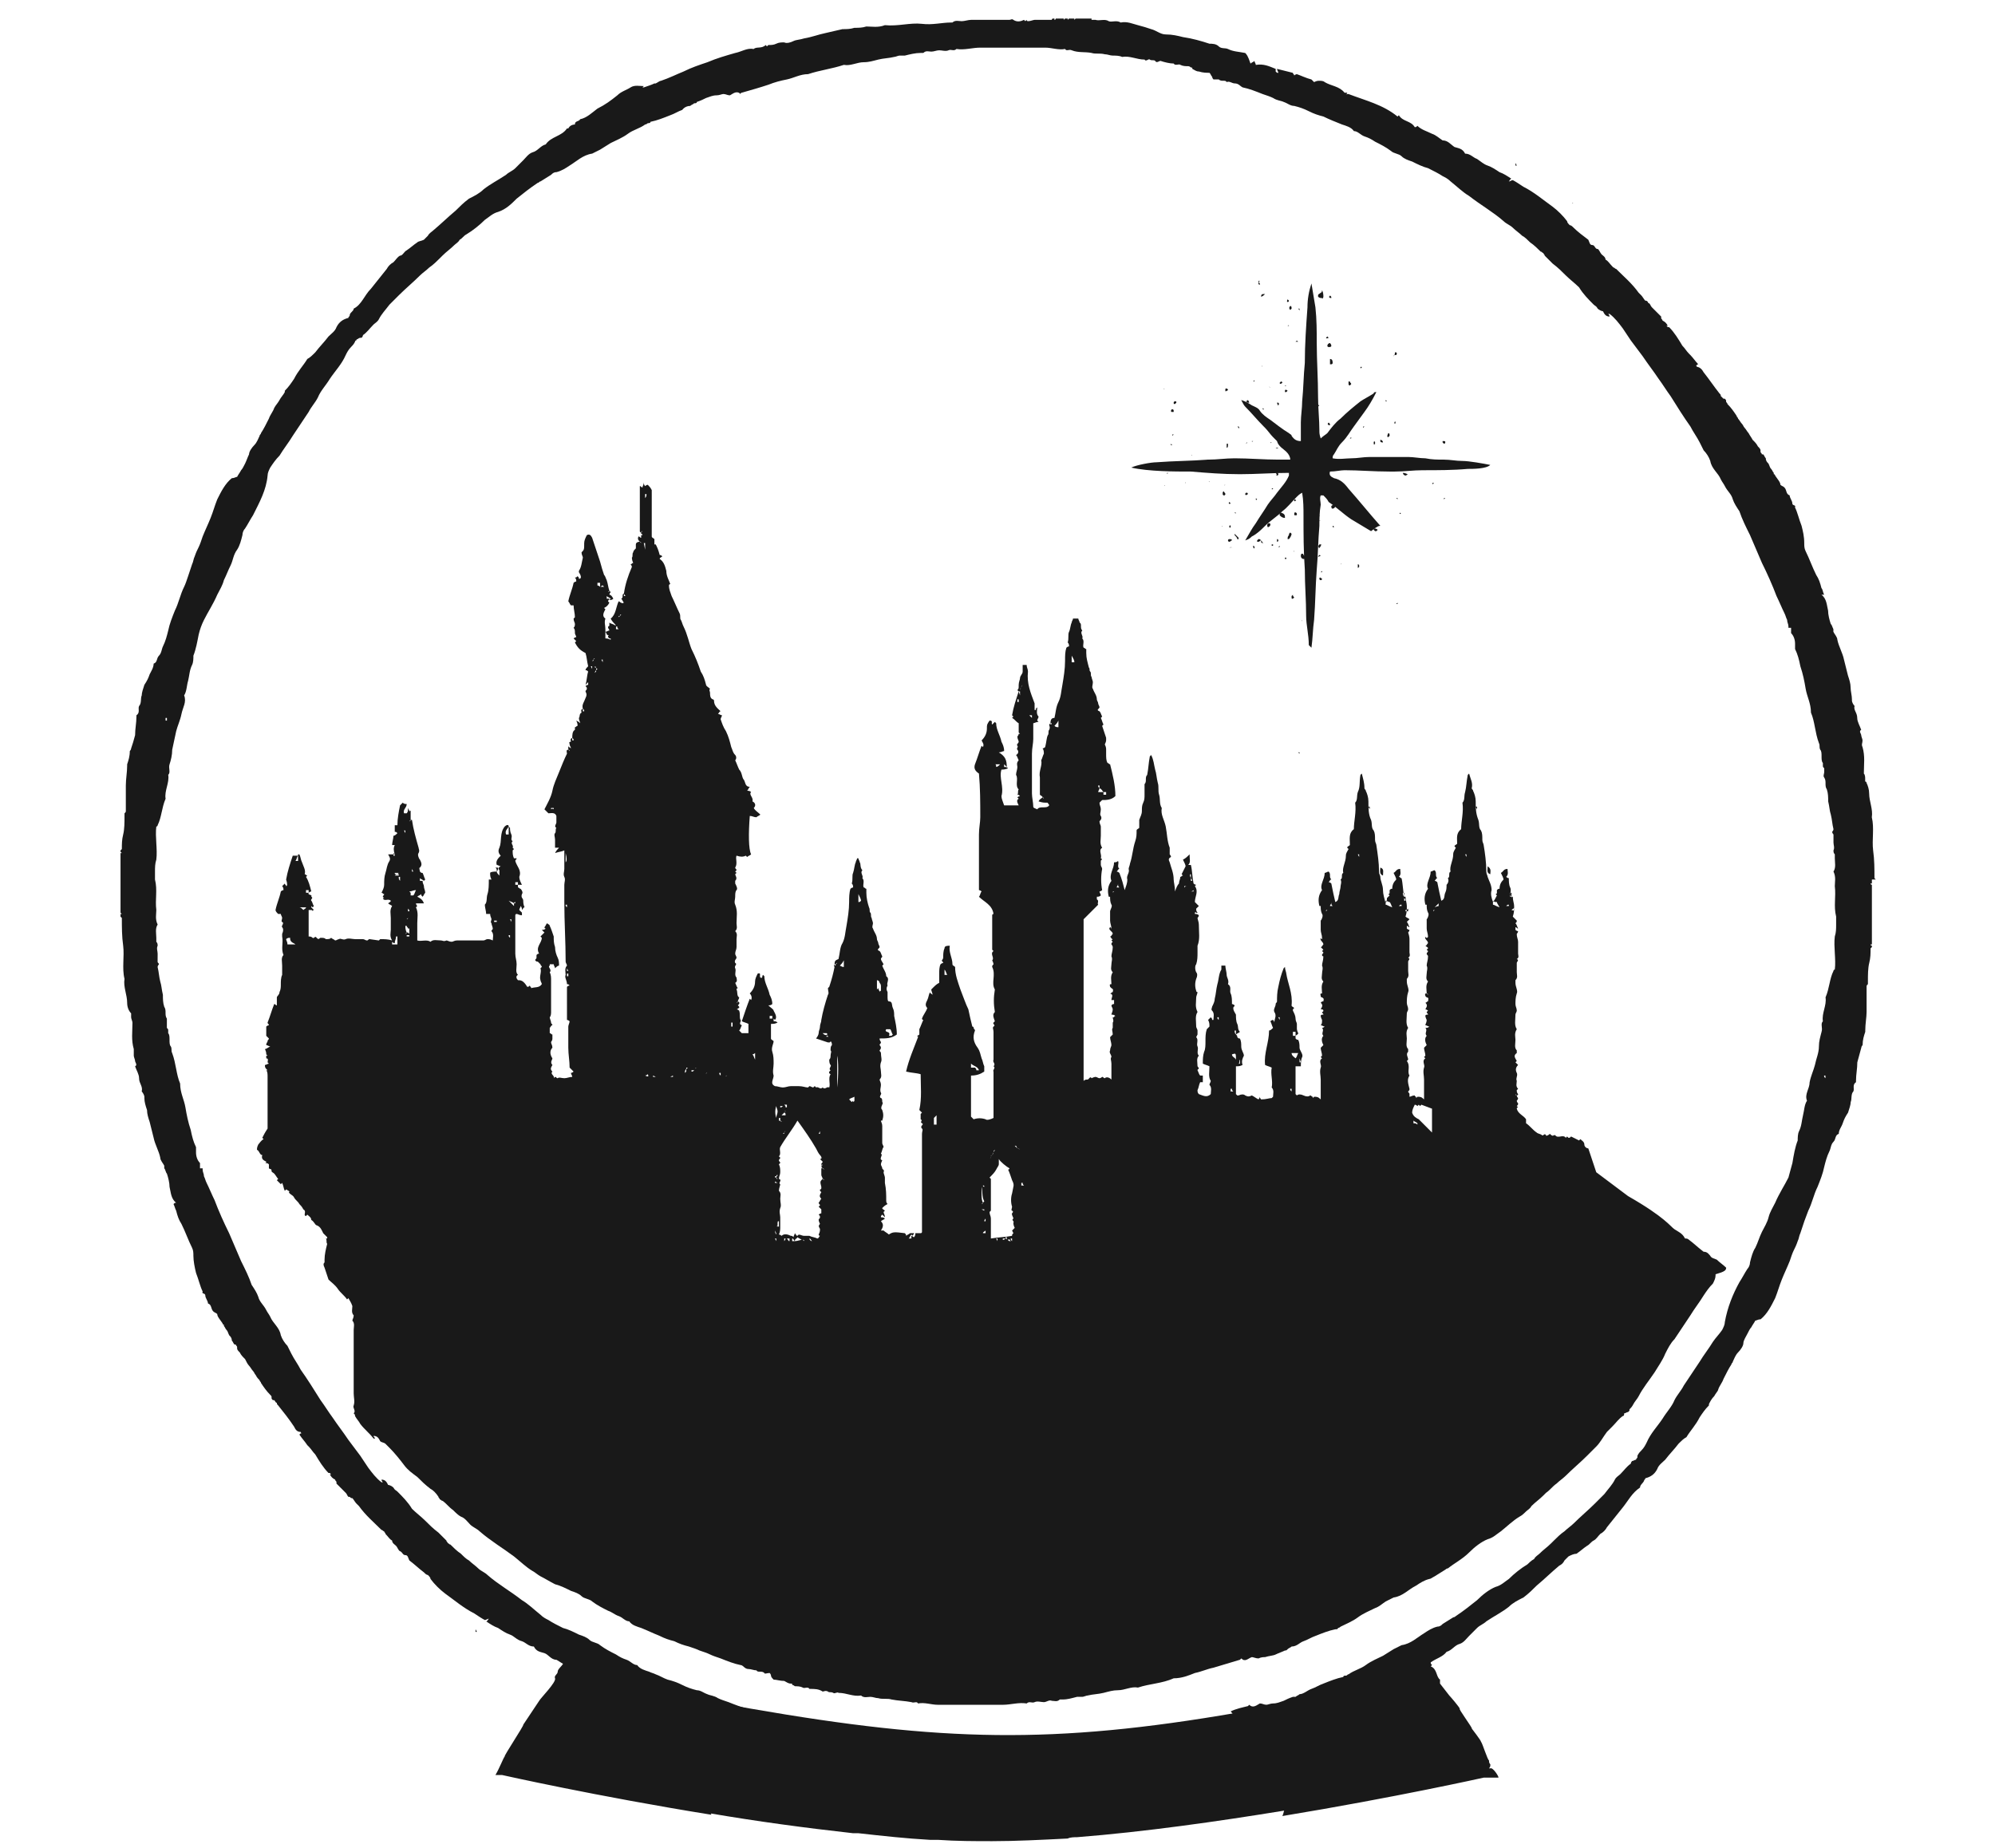
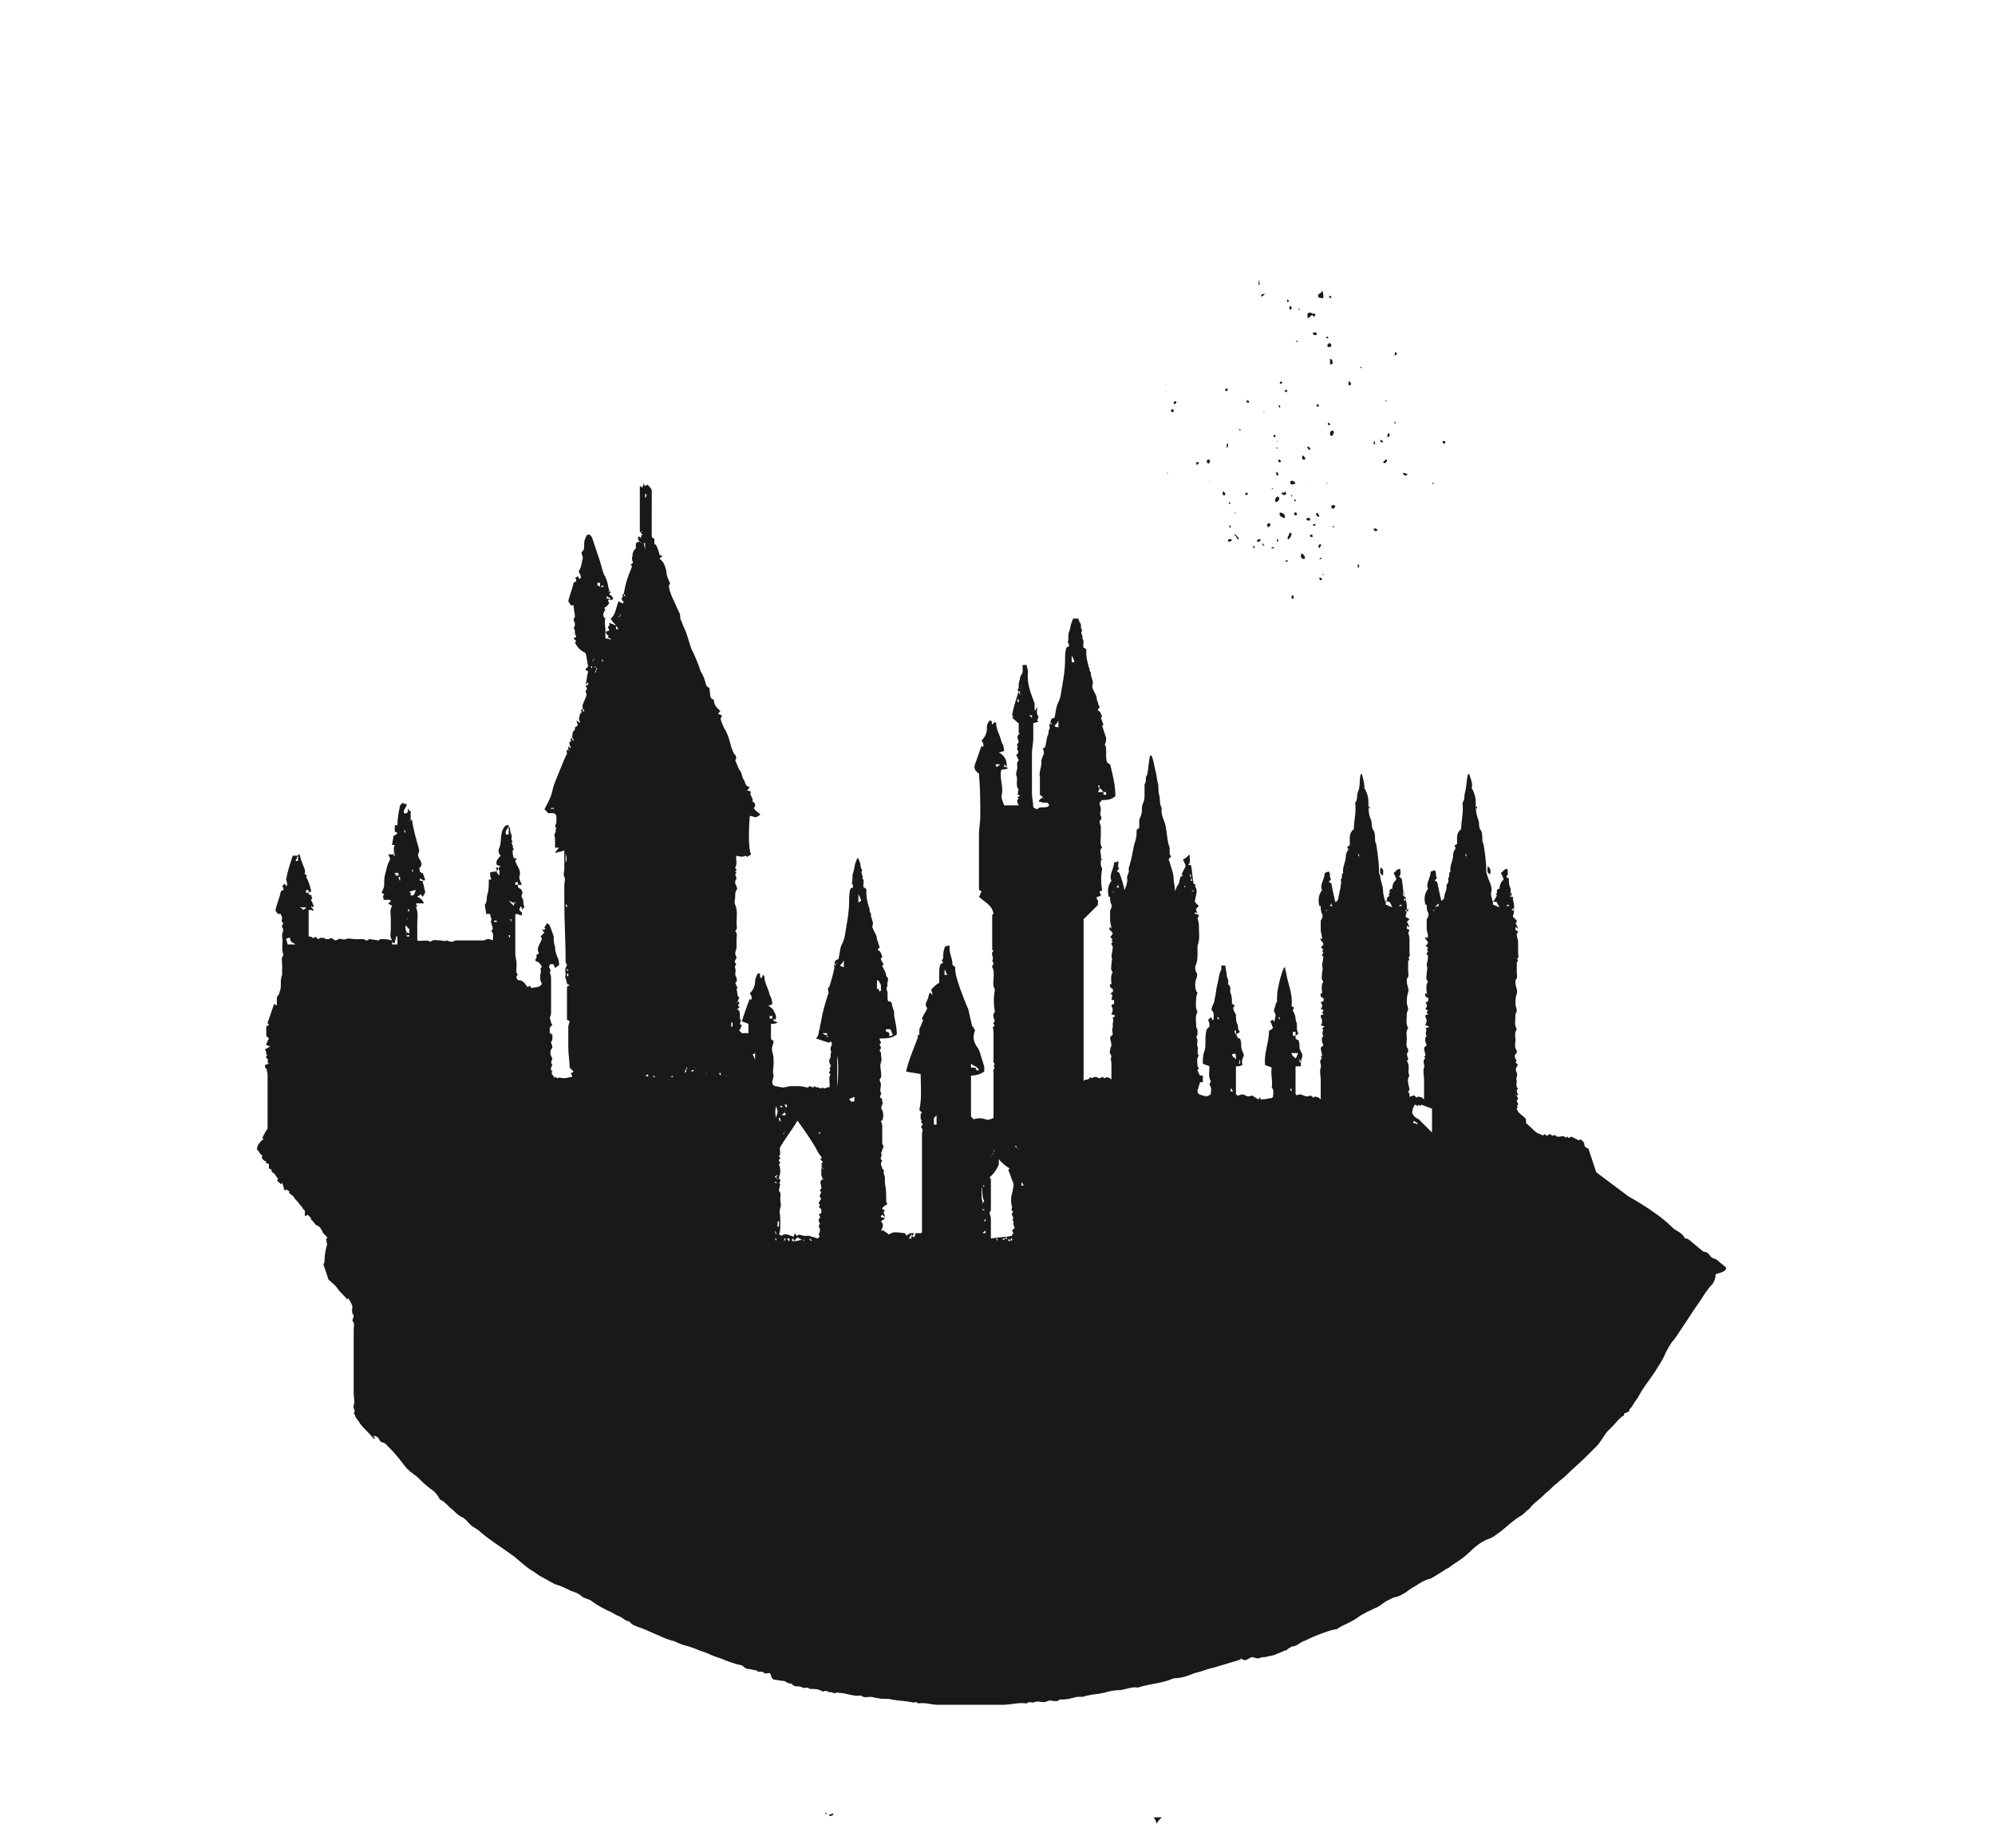
<svg xmlns="http://www.w3.org/2000/svg" xml:space="preserve" id="Capa_1" x="0" y="0" version="1.1" viewBox="0 0 150.6 139.5">
  <style>.st0{fill:#191919}</style>
  <path d="M130.3 95.7c-.2-.2-.5-.4-.7-.6-.2-.1-.4-.1-.5-.3-.1-.1-.2-.3-.5-.3-.4-.3-.7-.6-1.1-.9-.1-.1-.2-.1-.3-.1-.2-.4-.5-.5-.8-.7s-.7-.9-3.5-2.5l-2.4-1.8-.6-1.8c-.1 0-.3-.1-.3-.3s-.2-.3-.3-.4l-.1.1-.6-.3c-.1.1-.1.1-.2.1l-.1-.1-.1.1c-.2-.3-.6.1-.8-.2h-.1c-.1.1-.2 0-.3-.1-.1.1-.3.2-.3.1-.1-.2-.2.1-.3 0s-.3-.1-.4-.2c-.3-.2-.5-.5-.8-.7v-.3c-.2-.3-.6-.4-.7-.8 0-.1.1-.1.1-.1l-.1-.1c.1-.1.1-.1.1-.2-.1-.1-.1-.2-.1-.2.1-.1.1-.2.1-.2-.1-.1-.1-.2-.1-.2s-.1 0-.1-.1l.1.1s.1 0 .1-.1c-.1-.1-.1-.2-.1-.3l.1-.1c-.2-.2-.1-.4-.1-.6-.1-.2.1-.4 0-.6s-.1-.4.1-.6l-.2-.2.1-.1c-.1-.2-.3-.4 0-.6v-.2c-.2-.2-.1-.5-.1-.8 0-.2-.1-.5.1-.8-.2-.3-.1-.7-.1-1.1 0-.1.1-.2.1-.3 0-.2-.1-.3-.1-.5s0-.5.1-.8c.1-.2-.1-.5-.1-.8V74c.2-.2.1-.4.1-.6v-.7c0-.1.2-.2 0-.3.2-.1.1-.3.1-.4v-.9c0-.2-.1-.3-.1-.6 0 0 .1-.1.1-.2-.1 0-.2-.1-.2-.1V70c.1 0 .1.1.2.1-.1-.2-.1-.3-.2-.4.1-.1.1-.1.1-.2l-.3-.3c.1-.3.1-.5.1-.8 0-.2-.1-.4-.1-.7h-.2c0-.3.1-.5 0-.7s-.1-.5-.1-.7c-.1 0-.2-.1-.2-.1.2-.2.1-.4.1-.6-.3 0-.3.2-.5.3.1.2.2.4.2.5-.2.2-.3.4-.3.7-.1 0-.1 0-.2.1v.2c0 .1-.1.1-.1.1l.1.1c-.1.2-.2.4-.3.5-.1-.3-.2-.6-.1-.9 0-.4-.2-.7-.3-1 0-.1-.1-.2-.1-.4 0-.7-.1-1.4-.2-2 0-.1-.1-.2-.1-.4 0-.3 0-.5-.1-.7-.2-.2-.1-.5-.2-.8-.2-.5-.2-.9-.2-1.4 0-.3-.1-.6-.2-.8 0-.1-.1-.1-.1-.2.1-.4-.1-.7-.2-1.1l-.1.1c-.1.5-.1.9-.2 1.3-.1.3 0 .6-.2.8.1.7-.1 1.4-.1 2-.4.3-.3.7-.3 1.1-.1.1-.2.1-.2.2l.1.1c-.1.2-.2.3-.2.5 0 .5-.3.9-.2 1.3-.2.1 0 .4-.2.5.1.2 0 .4-.1.5 0 .2 0 .4-.1.6s0 .5-.3.6c-.1-.4-.2-.9-.3-1.4 0 0-.1-.1-.2-.1.1-.1.1-.2.2-.2-.2-.2 0-.4-.2-.6-.1 0-.2.1-.3.1 0 .5-.4.9-.2 1.3-.3.4-.3.8-.2 1.2h.1c0 .2 0 .4.1.6.1.1 0 .4-.1.5v.7c0 .2.1.4.1.6 0 0 0 .1-.1.1s-.1-.1-.1-.1c-.1.2.2.3.2.5-.1.1-.1.2-.2.2.1.1.2.1.2.2l-.1.1.1.1c0 .1-.1.1-.1.2s.1.1.1.2c0 .3-.1.5-.1.7.1.2 0 .4 0 .6s-.1.4.1.6c-.2.3-.1.6-.1.9 0 0 .1 0 .1.1l-.1-.1c-.2 0-.1.1-.1.2l.1.1c.2 0 .1.2.1.3-.1 0-.1.1-.2.1.2.2.1.3 0 .5.1 0 .2.1.2.1l-.1.1c0 .1.1.1.1.2-.1 0-.2 0-.2.1s.1.3.1.3c0 .2-.1.3-.1.4.1 0 .2.1.3.1-.1.1-.2.1-.3.1.2.2-.1.4.1.6-.2.2-.1.5 0 .7l-.2.2c0 .2.1.4.1.6l-.1.1.1.1c-.3.2 0 .5-.1.7-.1.3 0 .6 0 .9V83c-.2-.2-.3-.2-.5-.2l-.1.1v-.1c-.1 0-.1-.1-.1-.1-.2 0-.3.1-.4.1v-.2c0-.1-.1-.1-.1-.2.1-.1.1-.1.1-.2-.1-.4-.2-.7 0-1-.2-.3.1-.7-.2-1.1l.1-.1c0-.2-.2-.4 0-.6v-.2c-.2-.2-.1-.5-.1-.8 0-.2-.1-.5.1-.8-.2-.3-.1-.7-.1-1.1 0-.1.1-.2.1-.3 0-.2-.1-.3-.1-.5s0-.5.1-.8c.1-.2-.1-.5-.1-.8v-.2c.2-.2.1-.4.1-.6v-.7c0-.1.2-.2 0-.3.2-.1.1-.3.1-.4V71c0-.2 0-.3-.1-.6 0 0 .1-.1.1-.2-.1 0-.2-.1-.2-.1v-.2c.1 0 .1.1.2.1-.1-.2-.1-.3-.2-.4l.2-.2c-.1-.1-.2-.1-.3-.2.1-.3.1-.5.1-.8 0-.2-.1-.5-.1-.7h-.1c-.1-.5-.1-1-.2-1.4-.1 0-.1-.1-.2-.1.2-.2.1-.4.1-.6-.3 0-.3.2-.5.3.1.2.2.4.2.5-.2.2-.3.4-.3.7-.1 0-.1 0-.2.1v.2c0 .1-.1.1-.1.1l.1.1-.2.2c0 .1 0 .2-.1.4-.1-.4-.2-.7-.2-1 0-.4-.2-.7-.2-1 0-.1-.1-.2-.1-.4 0-.7-.1-1.3-.2-2 0-.1-.1-.2-.1-.4 0-.3 0-.5-.1-.7-.2-.2-.1-.5-.2-.8-.2-.4-.2-.9-.2-1.4 0-.3-.1-.6-.2-.8 0-.1-.1-.1-.1-.2 0-.4-.1-.7-.2-1.1l-.1.1c-.1.5 0 .9-.2 1.3-.1.3 0 .6-.2.8.1.7-.1 1.4-.1 2-.4.3-.3.7-.3 1.2-.1.1-.2.1-.2.2l.1.1c-.1.2-.2.3-.2.5 0 .5-.3.9-.2 1.3-.2.1 0 .4-.2.5.1.2 0 .4 0 .5 0 .2-.1.4-.1.6-.1.2 0 .5-.3.6-.1-.4-.2-.9-.3-1.4 0 0-.1-.1-.2-.1.1-.1.1-.2.2-.2-.2-.2 0-.4-.2-.6-.1 0-.2.1-.3.1 0 .5-.4.9-.2 1.3-.3.4-.3.8-.2 1.2h.1c0 .2 0 .4.1.6.1.1 0 .4-.1.5v.7c0 .2.1.4.1.6v.1c-.1 0-.1-.1-.1-.1-.1.2.2.3.2.5-.1.1-.1.2-.2.2l.2.2-.1.1.1.1c0 .1-.1.1-.1.2s.1.1.1.1c0 .3-.1.5-.1.7.1.2 0 .4 0 .6s-.1.4.1.6c-.2.3-.1.6-.1.9l.1.1-.1-.1c-.2 0-.1.1-.1.2 0 0 0 .1.1.1.2.1.1.2.1.3-.1 0-.1 0-.2.1.2.2.1.3 0 .5.1 0 .2 0 .2.1s-.1.1-.1.1c0 .1.1.1.1.2-.1 0-.2 0-.2.1s.1.3.1.3c0 .2 0 .3-.1.4.1 0 .2.1.3.1-.1.1-.2.1-.2.1.2.2-.1.4.1.6-.2.2-.1.5 0 .7l-.2.2c0 .2.1.4.1.6l-.1.1.1.1c-.3.2 0 .5-.1.7-.1.3 0 .6 0 .9V83c-.2-.2-.3-.2-.5-.2l-.1.1v-.1c-.1 0-.1-.1-.2-.1-.1.1-.3.1-.5 0s-.4-.1-.5 0l-.1-.1v-2.1h.4c0-.2 0-.5.1-.7s-.2-.5-.2-.7 0-.4-.1-.6c-.1 0-.1 0-.2-.1v-.2h-.2v-.3h.2v.3c.1-.1.2-.1.2-.2-.1-.2-.1-.3-.1-.4v-.3c0-.1-.1-.2-.1-.4s-.1-.4-.2-.6v-.1l.1-.1c-.1-.1-.2-.1-.2-.2.1-.9-.3-1.7-.4-2.4 0-.1-.1-.3-.1-.5l-.1.1c-.2.5-.3.9-.4 1.4-.1.4-.1.8-.1 1.1 0 .1-.1.1-.1.2 0 .2-.2.4-.1.6.2.3 0 .5 0 .8 0-.1-.1-.2-.1-.2-.1 0-.2.1-.2.1.1.2.1.3.2.5-.1.1-.2.2-.3.2 0 .9-.4 1.7-.3 2.6.2.1.3.1.5.2-.1.5.1 1 0 1.5.2.2.1.5.1.7l-.1.1c-.2 0-.4.1-.8.1 0 0-.1-.1-.1-.2 0 .1-.1.2-.1.2-.2-.1-.3-.2-.5-.3-.2.1-.3.1-.5 0-.1-.1-.3-.1-.5 0h-.1l-.1-.1v-2.1c.2 0 .3 0 .5-.1-.1-.3 0-.5.1-.7 0-.2-.2-.4-.2-.7 0-.2 0-.4-.1-.6-.1 0-.1 0-.2-.1 0-.1 0-.1-.1-.2s-.1-.2-.1-.3h.1v.3c.1-.1.2-.1.3-.2-.2-.2-.1-.4-.2-.6s-.1-.5-.1-.7c-.1-.2-.2-.3-.2-.5 0-.1.1-.1.1-.2-.1-.1-.2-.1-.2-.1 0-.3 0-.6-.1-.8s.1-.5-.2-.7c.1-.3-.1-.5-.1-.7s-.1-.5-.1-.7h-.3v.3c-.2.3-.2.8-.3 1.1-.1.4-.1.7-.2 1.1 0 .2-.1.4-.2.6 0 .1-.1.2 0 .3.2.2.1.5.1.7h-.1c0-.1 0-.1-.1-.2l-.2.2c.1.2.1.3.1.5l-.2.2c-.1.3-.1.6-.1.9s0 .6-.1.8c-.1.3-.1.6-.1.9.2.1.3.1.5.2 0 .4-.1.8.1 1.1 0 .1-.1.2-.1.3.2.2.1.5.1.7-.3.3-.6.1-.9 0-.1-.1-.1-.2-.1-.3.1-.2.1-.4.2-.6h.2v-.5h-.2c-.1-.1-.1-.2-.2-.4 0-.1.1-.1.1-.1 0-.1-.1-.2-.1-.2 0-.3-.1-.6.1-.8-.2-.2 0-.5-.1-.7s.1-.5-.1-.7l.1-.2v-.3c0-.1-.1-.2-.1-.3 0-.4-.1-.8.1-1.1-.2-.4-.1-.7-.1-1.1 0-.1.1-.3.1-.4 0 0-.1 0-.1-.1q-.15-.45 0-.9c.1-.2.1-.4 0-.5-.1-.2-.1-.5 0-.6.1-.3.1-.6.1-.9v-.5c.2-.5.1-1 .1-1.6 0-.2-.1-.4-.1-.5.1-.1.1-.2.1-.2-.1-.1-.2-.1-.3-.1v-.1c.1-.1.1.1.2 0-.1-.1-.1-.2-.1-.3l.2-.2-.3-.3c0-.4.3-.8 0-1.2l.1-.1c-.1 0-.2-.1-.2-.1-.1-.5-.1-1-.2-1.4h-.2c.2-.2.1-.4.1-.8-.2.2-.3.3-.5.4.1.2.2.4.2.5l-.3.6.1.1c-.1 0-.1.1-.2.1 0 .2-.1.3-.1.5q-.15.15-.3.6c0-.4-.1-.7-.1-.9 0-.5-.2-.9-.3-1.3-.1-.2-.1-.3.1-.4 0-.1-.1-.2-.1-.2V64c-.2-.5-.2-1.1-.3-1.6s-.4-.9-.3-1.4c-.2-.3-.1-.7-.2-1s0-.6-.1-.9c-.1-.4-.1-.7-.2-1-.1-.4-.1-.7-.3-1.1l-.1.1c-.1.5-.1.9-.2 1.4-.2.2 0 .5-.2.7v.8c0 .2 0 .4-.1.6s-.1.4-.1.6c0 .3-.1.4-.2.7v.6c-.1.1-.2.1-.2.2 0 .3 0 .5-.1.8-.2.6-.2 1.1-.4 1.7 0 .1-.1.3-.1.4.1.3-.2.5-.1.8 0 .3-.1.5-.2.8-.1-.4-.2-.8-.4-1.3 0 0-.1-.1-.2-.1.1-.1.1-.2.2-.2-.2-.2 0-.4-.1-.6-.1.1-.2.1-.3.1 0 .5-.4.9-.2 1.4-.3.4-.3.8-.2 1.2h.1c0 .2 0 .4.1.6.1.1-.1.4-.1.5v.7c0 .2.1.4.1.6v.1c0-.2-.1-.2-.1-.2-.2.2.2.3.2.5-.1.1-.1.2-.2.2.1.1.1.2.2.2l-.1.1.1.1c-.1.1-.1.1-.1.2.1.1.1.2.1.2 0 .3-.1.5-.1.7.1.2 0 .4 0 .6s-.1.4.1.6c-.2.3-.1.6-.1.9l.1.1-.1-.1c-.2 0-.1.1-.1.2l.1.1c.2.1.1.2.1.3-.1 0-.1.1-.2.1.3.1.1.3.1.5h.2v.3c-.1 0-.1 0-.2.1 0 .1.1.2.1.3 0 .2-.1.3-.1.4.1 0 .2 0 .3.1-.1 0-.1.1-.1.1H84c0 .1.1.3 0 .4v.4c-.1.1 0 .3 0 .5l-.2.2c0 .2.1.4.1.6 0 .1-.1.2-.1.4-.1.2.1.3.1.5-.1.1 0 .3 0 .5v1.2c-.2-.2-.4-.2-.5-.1-.1 0-.1-.1-.2-.1-.1.1-.2.1-.2.1-.1 0-.2-.1-.3-.1s-.3.1-.3.1c-.1-.2-.2.1-.3.1s-.2 0-.3.1V69.4l1.1-1.1c-.1-.1.1-.3-.1-.4l-.1.1.1-.1v-.2c.1 0 .2 0 .3-.1 0-.1-.1-.2-.1-.3.1 0 .2-.1.2-.1-.1-.5-.1-1.1 0-1.6 0-.1-.1-.2-.1-.3V65c0-.1.2-.1 0-.2.1-.3-.2-.6.1-.8-.2-.3-.1-.6-.1-.9v-.7c0-.1-.1-.2-.1-.4.1-.1.2-.2.1-.4-.1-.1 0-.3 0-.5s-.1-.3-.1-.5l.2-.2c.3 0 .7 0 1-.3 0-.8-.2-1.6-.4-2.4-.1 0-.1-.1-.2-.1-.1-.2-.1-.4-.1-.7v-.3c0-.1 0-.2-.1-.4 0 0 .1-.2.1-.3v-.2l-.3-.9.1-.1c-.1-.2-.1-.3-.2-.5l.1-.1c-.1-.2-.1-.3-.2-.4-.3-.1 0-.2 0-.3s-.1-.2-.1-.3-.1-.2-.1-.3c0-.3-.2-.5-.3-.8-.1-.1 0-.3 0-.5 0-.1-.1-.3-.1-.4-.1-.1 0-.3-.1-.4s0-.2-.1-.3c-.1-.4-.2-.7-.2-1.1V49c-.1 0-.1-.1-.2-.1-.1-.2.1-.5-.1-.7.1-.2-.2-.4 0-.6-.2-.2 0-.5-.2-.6 0-.1-.1-.2-.1-.3H81c0 .1-.1.2-.1.3-.1.2-.1.5-.2.7s0 .5-.1.8c.1.1.1.2.1.3-.1 0-.2.1-.2.1-.1.3-.1.6-.1 1 0 .6-.1 1.2-.2 1.8-.1.5-.1.9-.3 1.3s-.2.8-.3 1.2c-.2 0-.3.1-.3.4h.1l.1-.1-.1.1s0 .1-.1.1v-.1l-.1.1c0 .1.1.2 0 .4-.1.1 0 .3-.1.4-.1.2-.1.5-.2.9 0 0-.1.1-.2.1.1.1.1.3.1.4-.1.2-.1.3-.2.5.1.4-.2.8-.1 1.3V60c.1.1.2.1.2.2 0 0 .1 0 .1.1l-.1-.1c-.1.1-.2.1-.3.3.3.1.4.1.7.1 0 .1.1.1.1.2-.2.3-.7 0-.9.3-.2-.1-.3-.1-.3-.2 0-.3-.1-.7-.1-1v-3c0-.4.1-.8.1-1.1v-1.2c.1 0 .2-.1.4-.1l-.1-.1c0-.1.1-.2.1-.3-.2-.2-.1-.5-.1-.7l-.1.1v.1h-.1v-.5c-.3-.8-.6-1.5-.5-2.4 0-.2-.1-.3-.1-.5h-.3v.5c0 .2-.2.3-.2.5 0 .1-.1.3-.1.5 0 .3 0 .3-.1.4l.1.1c-.2.6-.4 1.2-.5 1.8l.1.1-.1.1c.2.1.3.3.5.4v.7l.1.1h-.1c0 .1-.1.2-.1.2 0 .2.1.3.1.4s-.2.2-.1.3-.1.2 0 .3.1.3-.1.4c.1.1.1.2.2.4-.2.2-.1.4-.1.5 0 .2-.1.4-.1.6.2.3-.1.8.2 1.1-.1.1 0 .3-.1.4.1 0 .1 0 .2.1-.1 0-.2.1-.2.1l.1.1c-.2.1-.1.3 0 .5h-1.1c-.1-.3-.2-.5-.2-.7.2-.7-.2-1.4 0-2 .1 0 .3 0 .5-.1-.1-.1-.2-.1-.3-.1v-.2l.2.2c0-.5-.1-.8-.6-1.1.2 0 .3-.1.4-.1 0-.3-.1-.5-.2-.7-.1-.5-.4-.9-.4-1.4l-.1-.1-.2.2c-.1-.1.1-.3-.2-.3-.2.3-.2.3-.2.6s-.1.6-.4.9c.1.2.2.3.1.5l-.1-.1c-.2.5-.3.9-.5 1.4-.1.3 0 .5.3.7.1 1.1.1 2.2.1 3.3 0 .4-.1.8-.1 1.3v4.2c.1 0 .2.1.2.1-.1.1-.1.3-.2.4.4.4 1 .6 1.1 1.3 0 0-.1 0-.1.1v2.6l.1.1c-.3.2.1.5-.1.7 0 0 .1.2.1.3-.1.1-.1.1-.1.2.3.6-.1 1.2.2 1.7-.1.6-.1 1.1 0 1.7-.2.2-.1.4 0 .7l-.1.1c-.1.1.2.2 0 .3-.1.1 0 .2 0 .4V80c-.1.2.2.3 0 .5.2.1-.1.3 0 .4v3.5c-.2.1-.5.2-.6.1q-.45-.15-.9 0l-.2-.2v-3.1c.4 0 .7-.1 1-.3v-.4c-.1-.2-.1-.4-.2-.6-.1-.3-.1-.5-.3-.8-.3-.4-.4-.8-.2-1.3 0-.1-.1-.1-.1-.2s-.1-.1-.1-.1l-.1.1.1-.1c-.1-.4-.2-.8-.3-1.3-.2-.4-.4-1-.6-1.5-.2-.6-.4-1.1-.4-1.7-.1-.1-.2-.1-.2-.2 0-.5-.3-.9-.2-1.4-.2 0-.4 0-.4.2-.1.2-.1.5-.1.7 0 .1-.1.2-.1.2 0 .1.1.1.1.2-.1 0-.2.1-.2.1-.1.2-.1.5-.1.7v.7c-.2.1-.3.2-.5.4l-.1.1c0 .1.1.3.1.4-.1-.1-.2-.1-.2-.2-.1.2-.1.4-.2.6s-.2.4 0 .6c-.1.3-.3.5-.4.8 0 0 0 .1.1.1-.1.2-.2.5-.3.7v.4s-.1.1-.2.1c0 0 .1 0 .1.1-.3.8-.7 1.7-.9 2.6.4.1.8.1 1.1.2 0 .9.1 1.8-.1 2.7l.2.2-.1.1v.4c.2.1-.1.2.1.3s-.2.2 0 .4c.1.1 0 .2 0 .4V93s0 .1-.1.1h-.4c0 .1 0 .2-.1.3-.1 0-.1-.1-.2-.1v.2h-.2c.1-.1.1-.2.2-.3l.1.1c0-.1.1-.1.1-.2h-.3c-.1.1-.2.1-.3.2 0-.1 0-.1-.1-.2-.8-.1-.9-.1-1.2.1-.1-.1-.3-.2-.4-.3h-.2c.2-.3.2-.5 0-.7.1-.1.2-.1.3-.2-.1-.1-.2-.1-.3-.1 0-.1 0-.1.1-.2l.2.2c0-.2-.1-.3-.1-.4l.1-.1c-.1-.1-.2-.1-.2-.2.1-.1.2-.2.4-.3-.1-.1-.1-.2-.1-.3 0-.4 0-.8-.1-1.3v-.4c0-.1-.1-.3-.1-.4.1-.2-.1-.2-.1-.3s-.1-.2-.1-.3.1-.3.1-.3c-.3-.1.1-.4-.1-.5.1-.2.1-.4.2-.5 0-.1-.1-.2-.1-.3V85c0-.2-.1-.3-.1-.4l-.1-.1.1.1h.1c.1-.3.1-.5 0-.8-.1-.1-.1-.2 0-.4 0-.1.1-.1 0-.2 0-.1 0-.3-.1-.3-.2-.1.1-.3 0-.4-.1-.2 0-.4 0-.6s-.1-.3-.1-.4c.2-.2.1-.4.1-.6s-.1-.4 0-.7c.1-.2 0-.4 0-.7 0-.1-.1-.1-.1-.2.1-.1.1-.2.1-.2 0-.1-.1-.2-.1-.2 0-.1.1-.1.1-.2s-.1-.1-.1-.3c.5 0 .9 0 1.3-.3 0-.5-.1-.9-.2-1.4 0-.2 0-.4-.1-.6s0-.5-.3-.5c-.1 0-.1-.2-.1-.4v-.3c-.1-.2-.1-.3 0-.5-.1-.2.2-.5-.1-.7 0-.3-.2-.5-.3-.8l.1-.1c-.1-.2-.2-.3-.2-.4s.1-.1.1-.2c-.1-.2-.1-.3-.2-.4-.3-.1 0-.2 0-.3s-.1-.2-.1-.3-.1-.2-.1-.3c0-.3-.2-.5-.3-.8-.1-.1 0-.3 0-.4s-.1-.3-.1-.4c-.1-.1 0-.3-.1-.4s0-.2-.1-.4c-.1-.3-.2-.7-.2-1.1v-.3c-.1 0-.1-.1-.2-.1-.1-.2.1-.5-.1-.7.1-.2-.2-.4 0-.6-.2-.2-.1-.5-.2-.6 0-.1-.1-.2-.1-.3h-.1c0 .1-.1.2-.1.3-.1.2-.1.5-.2.8-.1.2 0 .5-.1.8.1.1.1.2.1.3-.1 0-.2.1-.2.1-.1.3-.1.7-.1 1 0 .6-.1 1.2-.2 1.8-.1.5-.1.9-.3 1.3-.2.3-.2.8-.3 1.2-.2.1-.3.1-.3.4h.1s0-.1.1-.1l-.1.1s0 .1-.1.1v-.1c-.1.1 0 .2 0 .2-.1.5-.2.9-.4 1.5l-.1.1c0 .2.1.4 0 .5-.2.6-.4 1.3-.5 1.9 0 .2-.1.3-.1.5s-.1.3-.1.5c0 .1-.1.3-.2.4l.9.3h.1c.1 0 .1-.1.1-.1.1.1.1.2.1.3-.1.1-.1.2-.1.4.1.1 0 .2 0 .4 0 .1 0 .2-.1.3 0 .1 0 .3.1.4s-.2.3 0 .4c-.1.1-.2.2 0 .3-.2.3 0 .7-.1 1-.2-.1-.3.2-.5 0-.2.2-.3-.1-.5 0-.1-.2-.2 0-.2 0-.1 0-.2-.1-.3-.1l-.1.1c-.2 0-.4-.1-.7-.1h-.6c-.2 0-.4.1-.6.1s-.4-.1-.6-.1c-.4-.2-.1-.5-.1-.8-.1-.3 0-.6 0-.9s0-.6-.1-.9.1-.6.1-.8c-.1-.1-.2-.1-.2-.2v-1.1c.2 0 .3 0 .5-.1-.1-.1-.2-.1-.3-.1v-.2l.1.1c.2-.2 0-.5-.1-.7 0-.1-.2-.2-.4-.4.1 0 .2 0 .3-.1 0-.3-.1-.5-.2-.7-.1-.5-.4-.9-.4-1.4l-.1-.1c-.1.1 0 .3-.2.2-.1-.1.1-.4-.2-.3-.1.2-.2.4-.2.6 0 .3-.1.6-.4.9.1.1.2.3.1.5l-.1-.1c-.2.5-.4 1.1-.6 1.7.2.1.3.1.5.2v.7H56l-.2-.2c.1-.1.1-.2.2-.4-.3-.1 0-.3-.1-.4-.1-.2 0-.4-.1-.7 0 0-.1-.1-.2-.1.1 0 .1-.1.2-.1V76l-.1-.1c.1-.1.2-.2 0-.3 0 0 0 .1-.1.1l.1-.1c0-.1.1-.2.1-.3-.2-.1-.1-.4-.2-.6 0-.1.1-.1.1-.1-.1-.1-.1-.2-.2-.4.2-.1.1-.3.1-.4-.2-.2 0-.5-.1-.7s.2-.3 0-.4c-.1-.2.1-.3.1-.4s-.1-.2-.1-.3c0-.2.1-.3.1-.5v-.6c0-.2.1-.4-.1-.6.2-.2.1-.4.1-.6 0-.5.1-.9-.1-1.4-.1-.2 0-.4 0-.6s0-.4.1-.5 0-.3-.1-.5v-.2c.2-.2 0-.4 0-.5l.1-.1-.1-.1.1-.1c0-.1-.1-.1-.1-.2.2-.3 0-.7.1-.9.3.1.5.1.7 0l.1.1c.1-.1.2-.1.3-.2-.2-.4-.2-1.6-.1-2.9.2 0 .3.1.5.1.1-.1.2-.1.3-.2-.2-.2-.4-.3-.5-.5.2-.2.1-.4-.1-.5.1-.3-.3-.5-.1-.7-.1-.1-.2-.1-.3-.1.1-.1.1-.2.2-.3-.4 0-.3-.4-.5-.6-.1-.2-.1-.5-.3-.7-.1-.2-.2-.5-.3-.7.1-.1.1-.3 0-.4-.2-.2-.2-.4-.3-.6-.1-.4-.2-.8-.4-1.2-.2-.3-.3-.6-.4-.9 0-.1.1-.2.1-.3-.1 0-.2-.1-.3-.1.1-.1.1-.2.2-.2-.2-.2-.5-.4-.5-.8 0 0 0-.1-.1-.1-.2-.1-.2-.3-.2-.5 0-.1-.1-.2 0-.3-.1-.1-.3-.2-.3-.3-.1-.4-.2-.7-.4-1-.2-.6-.4-1.1-.7-1.7-.2-.5-.3-1.1-.6-1.7-.1-.2-.1-.3-.2-.5-.1-.1 0-.3-.1-.5-.2-.4-.4-.9-.6-1.3-.1-.3-.2-.5-.2-.8 0-.1.1-.1.1-.1-.1-.3-.3-.6-.3-1-.1-.4-.2-.7-.5-.9 0-.1.1-.1.2-.2-.1-.1-.2-.1-.2-.1-.1-.4-.2-.6-.3-.8h-.1v-.4c-.1-.1-.2-.1-.2-.2V37c-.1-.2-.2-.3-.3-.4-.1 0-.2.1-.2.1-.1-.1-.1-.2-.1-.3 0 .2-.1.3-.1.4-.1 0-.1-.1-.2-.1v3.4c0 .1.1.1.1.1s0-.1.1-.1l-.1.1v.1s.1 0 .1.1h-.1v.2c-.1 0-.1-.1-.2-.1-.1.2 0 .3.1.4 0 0 .1 0 .1.1l-.1-.1c-.2 0-.3.1-.3.2v.3c-.1.1-.2.2-.2.3-.1.1 0 .3-.1.4 0 0 0 .2.1.4-.1 0-.1.1-.2.1.1.1.1.2.1.2-.3.7-.5 1.3-.6 2 0 .1.1.1.1.2h-.1v-.2c-.2.1 0 .3-.2.4.1.1.1.2.2.3-.1 0-.1.1-.2 0-.1 0-.1-.1-.2-.1-.2.4-.2 1-.6 1.3.1.2.2.3.4.5h-.1c-.1-.1-.3-.1-.4-.2v.2c0 .1-.1.1-.1.1 0 .2.1.2.1.3-.1 0-.2.1-.3.1.1.1.1.2.1.2.2.1.2.1.1.1 0 .1 0 .1.1.2h.1v.1H46h.1c-.2-.1-.3-.1-.4-.1v-.7c0-.3-.1-.5 0-.8-.3-.2-.1-.5 0-.7l-.1-.1c.2-.1.3-.2.4-.4l-.1-.1c0-.1.1-.1.1-.2h-.2V45c.1.1.2.1.3.2l-.1.1c.1 0 .2 0 .3-.1q-.15-.3-.3-.3c0-.1.1-.2.1-.2l-.1-.1s0 .1-.1.1l.1-.1c-.1-.3-.1-.5-.2-.8-.1-.2-.1-.3-.2-.4-.1-.3-.2-.6-.3-1l-.6-1.8c-.1-.2-.2-.3-.4-.2-.1.2-.2.4-.2.6 0 .5 0 .5-.2.7 0 .2.1.3.1.4-.1.4-.1.7-.3 1v.1c.2.3.2.5 0 .5 0-.1 0-.1-.1-.2-.1.1-.1.1-.2.1.1.1.1.2.1.3-.1 0-.2.1-.2.1-.1.5-.3.9-.4 1.4.1.1.1.2.2.3h.2c0 .3.1.6.1.9l-.1.1c0 .2.1.3.1.4s0 .2-.1.3c.1.1.1.2.1.4 0 .1.1.2.1.3-.1 0-.2.1-.2.1l.2.2-.1.1c.2.4.4.6.8.8.1.3.1.6.2 1-.1.1-.2.2-.2.3.1 0 .1 0 .2.1-.1.3-.1.7-.2 1l.2-.2v.2c-.1 0-.2.1-.2.1.1.1.1.1.1.2s-.1.1-.1.2c.1.2.1.3 0 .5-.1.3-.3.5-.2.8.1.1.1.1.1.2H44v-.2c-.2.1-.1.2-.1.3l.1.1-.1-.1c-.2.1-.1.3-.2.4 0 .2.1.3.1.4-.1-.1-.1-.1-.3-.2.1.2.1.3.1.4-.1 0-.1.1-.2.1v.2l.1.1-.1-.1c-.2.1-.2.4-.2.6.1.1.1.1.1.2h-.1v-.2c-.2.1-.1.2-.1.3l.1.1-.1-.1c-.2 0-.1.1-.1.2s.1.2.1.3c-.1-.1-.2-.1-.2-.2v.3s.1 0 .1.1l-.1-.1c-.2 0-.1.2-.1.3-.2.4-.4.9-.6 1.4s-.4.9-.5 1.4-.4 1-.6 1.4l.3.3c.2 0 .5-.1.6.2v.5c0 .1-.2.3 0 .4-.1.1 0 .3-.1.4s0 .3 0 .5v.6h.3c-.1.1-.2.2-.3.4.3-.1.5-.1.7-.2v1.4c0 .2-.1.4 0 .6s0 .4 0 .6v1.3c0 1.5.1 3 .1 4.5 0 .1.1.2.1.3-.2.2-.1.5-.1.7-.1.2.1.4.1.7.1 0 .1 0 .2.1-.1 0-.2.1-.2.1V77c.1 0 .2.1.2.1 0 .1-.1.3-.1.4v1.6c0 .5.1 1 .1 1.5l.3.3c-.1.1-.2.1-.2.1 0 .1.1.2.1.3-.2 0-.4.1-.6.1s-.4-.1-.5 0c-.1 0-.1-.1-.2-.1l-.1.1c.1-.2-.3-.3-.1-.5-.2-.2-.1-.3 0-.5-.2-.2 0-.4 0-.5-.2-.3-.2-.6 0-.8 0-.2-.1-.3-.1-.4s.1-.1.1-.3v-.3c-.1 0-.1-.1-.2-.1v-.4c.1-.1.1-.2.2-.2 0-.1-.1-.1-.1-.2s-.1-.3-.1-.4c.1-.1.1-.3.1-.4V74c0-.2 0-.4-.1-.6.2-.2-.2-.4 0-.5v-.1h.3c0 .1.1.2.1.3.1-.1.2-.2.3-.2 0-.2 0-.4-.1-.6s-.2-.5-.2-.8c-.1-.3-.1-.5-.1-.8-.1-.3-.2-.6-.3-.8 0-.1-.1-.1-.2-.2-.1.1-.1.2-.2.3 0 0 0 .1.1.1-.1.1-.2.1-.3.1l.2.2-.3.3.1.1c0 .4-.5.7-.2 1.2-.1 0-.1 0-.2.1v.2c0 .1-.1.1-.1.2.1.1.1.1.2.1l.1-.1-.1.1.2.2.1-.1-.1.1c0 .1.1.1.1.2l-.1.1c.1.3-.1.6 0 .9 0 .1.1.2.1.3-.2.3-.5.2-.8.3 0-.1-.1-.1-.1-.2-.1.1-.1.1-.2.1-.3-.5-.5-.5-.7-.5l-.1.1.1-.1c-.1-.1-.2-.3 0-.4-.2-.2-.1-.5-.1-.8s-.1-.5-.1-.8v-2.9s0-.1.1-.1.2.1.4.1v-.2l-.2-.2c0-.1.1-.2.1-.3.1.1.1.2.1.3.1-.1.1-.2.2-.2-.1-.2-.1-.4-.1-.5 0-.2-.2-.2-.1-.5.1-.1 0-.3-.1-.4-.1 0-.1-.1-.2-.1v-.2h-.2v-.2h.2v.2h.3c-.1-.2-.2-.4-.2-.6.2-.5-.2-.8-.3-1.2 0-.1.1-.1.1-.2h-.2c-.1-.2-.1-.4-.1-.6l.1-.1-.1-.1c.1-.2-.2-.3 0-.5-.2-.1 0-.3-.1-.5s-.1-.4-.1-.5l-.1-.1v.6h-.2c-.1-.3.1-.4.2-.6 0-.2-.2-.1-.3 0-.4.5-.2 1.1-.4 1.6-.1.2-.1.4.1.6-.2.2-.4.4-.3.7.1 0 .2.1.3.1-.2.1-.2.2-.1.3v.4c-.1-.1-.2-.2-.2-.3-.5 0-.5.1-.5.1 0 .2 0 .3.1.5h-.2c0 .4 0 .8-.1 1.1s0 .6-.2.8c0 .2.1.5.1.7h.3c0 .2.1.3.1.4s-.1.2 0 .3c0 .1.1.3.1.4s-.1.1-.1.2c.2.2.1.5.1.7-.2-.1-.3-.1-.4-.1s-.2.1-.3.1h-2c-.2 0-.3.1-.4.1-.2 0-.3-.1-.4-.1-.2.1-.3 0-.4 0-.3 0-.6-.1-.8.1-.3-.2-.7 0-1-.1v-1.3c0-.4.1-.8-.1-1.2l.1-.1s-.1-.1-.1-.2h.6c-.1-.3-.3-.4-.5-.5.1-.1.2-.1.3-.2 0 .1 0 .1.1.2.1-.1.1-.2.2-.3 0-.2-.1-.3-.1-.5 0-.1-.1-.2-.1-.4h-.2v-.2c.1.1.2.1.3.2l.1-.1c-.1-.2-.1-.3-.2-.5-.1 0-.1 0-.2-.1 0-.1-.1-.3 0-.3.2-.2.1-.4 0-.6-.1-.1-.2-.4-.1-.5.1-.2 0-.3 0-.4-.2-.7-.4-1.4-.5-2.1H31s0 .1-.1.1l.1-.1v-.7s-.1 0-.1.1c0-.1 0-.1-.1-.3 0 .2 0 .3-.1.4h-.2c-.1-.3.2-.4.2-.7-.1 0-.2 0-.3-.1l-.2.2c-.1.5-.2 1-.2 1.5h-.2v.5c.1 0 .1 0 .2.1-.1.1-.2.2-.3.2 0 .2-.1.5-.1.7h.2c-.1.2-.1.4 0 .7h-.5c.1.2.2.3.1.5-.2.3-.2.6-.3.9s-.1.6-.1.9c0 .2-.1.4-.2.6.1 0 .1.1.2.1 0 .1-.1.1-.1.2l.1.1h-.1c.1.3.4 0 .6.2 0 .1-.1.1-.2.2.1.1.2.1.3.2-.2.3-.1.6-.1.9v.9c0 .2-.1.5.1.8-.3-.1-.6-.1-.9-.1l-.1.1-.7-.1c-.1 0-.1.1-.2.1s-.2-.1-.3-.1h-.6c-.2 0-.5-.1-.7 0s-.4-.1-.5 0c-.1 0-.2.1-.3.1-.1-.1-.2-.1-.3-.2-.1.1-.2.1-.4.1-.1-.1-.2-.1-.4-.1-.1 0-.1.2-.3 0-.1-.2-.2.1-.3 0s-.2-.1-.3-.1v-2h.2c.1 0 .1.1.1.1s0-.1.1-.1l-.2-.2v-.1l.1.1.1-.1c-.1-.1-.1-.3-.2-.4s.2-.2 0-.3c.1-.2-.3-.1-.2-.3h-.2v-.2h.2v.2c.1-.1.2-.1.2-.1-.1-.4-.2-.8-.4-1.1l.1-.1c-.1 0-.1-.1-.2-.1.1-.3-.1-.6-.2-.9-.1-.2-.1-.4-.2-.6h-.1v.5h-.2c.1-.1.1-.3.2-.4h-.4c-.2.6-.4 1.2-.5 1.8.1.3.1.5 0 .5 0-.1-.1-.1-.1-.2l-.2.2c.1.1.1.2.1.3-.1 0-.2.1-.2.1-.1.5-.3.9-.4 1.4 0 .1.1.2.2.3h.2c0 .1.1.2.1.3s-.1.3 0 .3c.2.1-.1.3 0 .4s.1.3 0 .5v.2c.1.5-.1.9.1 1.4-.2.2-.1.5-.1.8v.7c-.1.2-.1.5-.1.7s0 .4-.1.6c0 .2-.2.3-.2.4v.6c-.1 0-.1-.1-.2-.1-.2.5-.3.9-.5 1.4 0 .1.1.1.1.2-.1 0-.2.1-.2.1v.7l.2.2c0 .1-.1.1-.1.2s-.1.1-.1.3c.1 0 .2.1.3.1-.2.1-.3.2-.4.2.1.2.1.3.1.4l.1.1h-.1v.2c.2 0 .1.2.1.3l.1.1c-.1 0-.2.1-.3.1 0 .1 0 .2.1.3l.1.1h-.1c.1.1.1.3.1.5v3.9c-.2.3-.3.5-.4.7l.1.1c-.2.1-.3.3-.4.4-.1.2-.1.3-.1.4.2.1.2.4.4.4-.1.3.1.4.3.5 0 .1-.1.1-.1.1.1 0 .2 0 .3.1v.3c.1.1.2 0 .2.2 0 .1.1.1.2.2s.2.3.3.4l-.1.1.3.3.1-.1c.1.2.1.4.2.6l.1-.1c.1 0 .1.1.2.1.1.1 0 .1 0 .1.1.2.3.2.4.4s.3.3.4.5c.1.1.2.2.3.4.2.1.1.3.1.4 0 0 0 .1.1.1l.1-.1c.1.1.3.2.3.4.2.1.3.4.4.4.3.1.4.4.5.6l.3.3v.1h-.1c.1.1 0 .3.1.4-.1.4-.2.8-.2 1.2v.2c-.1.1-.1.2 0 .4l.3.9c.2.2.5.4.7.7s.5.5.7.8l.1-.1c.1.2.2.3.3.6 0 .2-.1.5.1.7 0 .2-.1.3-.1.4.2.2.1.5.1.7v4.8c0 .3.1.6 0 .9-.1.2.2.4 0 .6.1.1.1.1.1.2.1.2.3.4.4.6.3.4.7.7 1 1.1h.1c0-.1-.1-.1-.1-.2.3 0 .4.2.5.4.1.1.3.1.4.2l.3.3c.4.4.8.9 1.1 1.3s.6.6 1 .9c.3.3.6.6 1 .9q.3.15.6.6c0 .1.1.1.1.2.1 0 .1.1.2.1.3.2.5.5.8.7.2.2.4.4.6.5.3.1.5.4.7.6s.5.3.7.5c.8.7 1.8 1.3 2.6 1.9.5.4.9.8 1.4 1.1.2.1.4.3.6.4.4.2.7.4 1.1.6.4.1.8.3 1.2.5.3.1.6.2.8.4s.6.2.8.4c.4.3.8.5 1.2.7.3.1.5.3.8.4s.5.4.8.4c.2.3.6.4.9.5.5.2.9.4 1.4.6.4.2.7.3 1.1.4.4.2.7.3 1.1.4.3.1.6.2.8.3.3.1.6.2.8.3s.5.2.8.3c.5.2 1 .4 1.5.5.2 0 .3.3.6.3.2 0 .4.1.6.1.1.2.4 0 .6.2 0 .1.2 0 .4 0 0 0 .1.1.1.2s.1.2.2.3c.2 0 .5.1.8.1.2.1.3.2.5.2.1 0 .1 0 .1.1.1 0 .2.1.2.1.2 0 .4 0 .6.1.1.1.4-.1.5.1.4 0 .7 0 1 .2.1 0 .2-.1.4 0 .1.1.2 0 .4.1.1.1.3-.1.4 0 .6 0 1.1.3 1.7.2.2.2.5.1.7.1s.4.1.6.1c.3.1.7 0 1 .1.5.1 1 .1 1.5.2.2.1.4-.1.5.1.5-.1 1 .1 1.5.1h4.9c.6 0 1.2-.2 1.8-.1.2-.2.4 0 .6-.1s.5 0 .7 0 .4-.2.6-.1c.2 0 .4.1.6-.1h.2c.4 0 .7-.1 1.1-.2h.4c.1 0 .3-.1.4-.1.4-.1.8-.1 1.2-.2s.7-.2 1.1-.2c.5 0 1-.3 1.5-.2.9-.3 1.8-.3 2.7-.7.6 0 1.1-.2 1.6-.4.5-.1.9-.3 1.4-.4.7-.2 1.3-.4 2-.6l.1-.1c.3.3.5 0 .8-.1.1 0 .3.1.5.1.2-.1.4-.1.5-.1.3-.1.6-.1.8-.2s.5-.2.7-.3c.1 0 .1 0 .2-.1s.2-.1.3-.2c.4 0 .6-.3.9-.4s.6-.3.9-.4c.5-.2 1-.4 1.5-.5.1 0 .2 0 .2-.1.1 0 .2-.1.2-.1.4-.2.9-.4 1.3-.7s.9-.5 1.3-.7c.3-.1.5-.3.8-.5l.6-.3c.7-.1 1.1-.6 1.7-.9.3-.2.6-.4 1-.5.1 0 .2-.1.4-.2.3-.2.5-.3.8-.5.1-.1.2-.1.2-.1.5-.4 1.1-.7 1.6-1.2.4-.4.9-.8 1.4-1 .4-.1.7-.4 1-.6.5-.4.9-.8 1.4-1.1.2-.1.4-.3.5-.4s.3-.2.4-.4c.3-.3.6-.5.9-.8l.2-.2c.3-.2.5-.5.8-.7.2-.2.5-.4.7-.6.5-.5 1.1-1 1.6-1.5l.7-.7c.3-.3.5-.7.8-1.1l.4-.4c.3-.3.5-.6.8-.8.1 0 .1-.1.1-.2.1 0 .2-.1.3-.1l.1-.1v-.1c.1-.1.2-.2.3-.4s.3-.4.4-.6c.3-.6.8-1.2 1.2-1.8.3-.5.6-.9.8-1.4.2-.4.4-.8.7-1.1l1.2-1.8c.3-.5.7-1 1-1.5.2-.3.4-.6.7-.9.1-.2.2-.4.2-.6v-.2.1c.7-.2.8-.3.8-.5m-15.7-23.9v.1zm-8.1.1v.1zm-10.7 8.3v-.1zm-2.2-.2v.3h-.1c.1-.1 0-.2.1-.3m-2.4.2v-.1zm-.8-9.8v.1zM83.9 76v-.1zm-.6-16.2h.2v.2h-.2zh-.4c0-.1.1-.2.1-.3.2.1.2.2.3.3m-.3-.3c-.1-.1-.1-.1-.1-.2h.1zm-.2-4h.1zm-8.4.9h-.1zm-.5 24.4h-.2c0-.1 0-.1-.1-.2h-.3v-.3c.2.2.5.2.6.5m-7-3.1h.3c.1.1.1.3.2.4l-.1.1h-.2c.2-.4-.4-.2-.2-.5m-.1-.1q.15 0 0 0c.1 0 0 0 0 0m-.1-4v.1zm-4.2 4.7c-.1-.1-.1 0-.2 0 0 0 .1 0 .1-.1 0 0 .1 0 .1-.1-.2.1-.3 0-.4-.1h.3c.1.1.1.1 0 .1.1.1.1.1.1.2 0-.1 0 0 0 0s.1 0 0 0M48.8 39.5v-.1zm-.1-1.9v-.3h.1c0 .1 0 .2-.1.3q.15 0 0 0m-5.6 7.9v-.1zm.8-2.1v-.1zm.3 1.2v-.1zm-2.6 16.5V61h.2v.1c-.1-.1-.2 0-.2 0m.8-3h-.1zm.4 15 .1.2h-.1zm0-4.6s-.1.1 0 0c-.1-.1-.1-.1-.1-.2h.1zm-.1-3.4v-.7c.1.4.1.6 0 .7m.1.3v.1zm0-1h-.1zm0 9.3v-.2h.1v.2zm0 .8h.1zm.1 1.8v-.1zm0-.6v-.1zm0-.4v-.1zm.1 2.2h-.1zm.1-13.1H43zm-6.3 4.4h-.1zm-7.9-.9h-.1zm-8 1v-.1zm1.1-1v.1zm-.3-1.2v.1zm0 4.6c0-.2-.1-.3-.1-.4.1-.1.2-.1.3-.1 0 .1 0 .2.1.3s.2.1.3.2zm.9-5.5h-.1zm0 4.5v-.1zm.3-1.6c-.1-.1-.2-.2-.3-.2h.5c0 .1-.1.1-.2.2m.3 2.6h-.1zM30 65v.1zm-.3-.6s.1 0 0 0c.1.1.1.1.1.2h-.1zm0 5.5v.1zm-.1-1.1v-.1zm0-4.2v-.1zm.3 6.7h-.3v-.2c.1.1.1.1.2.1 0-.2.1-.3.1-.5h.1v.6zm.1-4.7h-.1zm.2-.1s-.1 0 0 0c-.1-.1-.1-.2-.1-.3h.1zm-.1-.4q0-.15 0 0h-.3c.1-.1.2-.1.2-.1-.2 0-.2 0-.2-.1h.3l-.1.1h.1zq0-.15 0 0 0-.15 0 0 0-.15 0 0m1.2.1h.1zm-.2-.6.1.2h-.1zm-.3 3c.1.1.1.1.1.2h-.1zm0 .4v.1zm-.1.4q.15-.15 0 0l.1-.1s0 .1-.1.1m0 0v.3zm-.1-6.5-.1-.2h.1zm.1 7.8v-.1h.2v.1zm.2.4V71zm0-.6s0-.1 0 0l-.1-.1h-.1s0 .1-.1.1l.1-.1c-.1-.2-.1-.4-.1-.5h.1c0 .1.1.1.1.2h.1zq0-.15 0 0c.1 0 0 0 0 0m0-2v-.1zm.1-1.1-.1-.1c.2 0 .3-.1.5-.1-.1.2-.1.3-.2.4H31zm6.3 2.2v-.1h.2v.1zm.2-3.8c0-.2 0-.2-.1-.3h.2c0 .1 0 .2-.1.3m1 5s-.1 0 0 0c-.1-.1-.1-.1-.1-.2h.1zm.1-1.2-.1-.2h.1zm.2-1.2-.4-.4c.2.1.3.1.4.2zm0-.2s0-.1.1-.1c0 .1 0 .1-.1.1m4.8 12.6v-.1zm.3.5h-.1zm.2 0v-.1zm.5-30.1v-.1zm1-6.4v-.1zm-.8.3h.2zm.2 5.3c-.1 0-.1 0-.1-.1zc-.1-.1 0-.1 0 0m-.3-8.1v.1zm0 8.2-.1-.2h.1zm0-.6s0 .1-.1.1c.1 0 .1-.1.1-.1l.1-.1s0-.1.1-.1l-.1.1c0 .1 0 .1-.1.1m.1 1v-.1zm.3-.4s-.1 0 0 0q-.15 0 0 0l-.1.1v.1l-.1.1c0-.1.1-.2.1-.2v-.1s0-.1.1 0q-.15-.15 0 0m.2 30.8v-.1zm0-31.4v-.1zm0-.2h-.1zm0-5.4c-.1-.1-.2-.1-.2-.1V44h.2zc.1 0 .1-.1.2-.1l.1.1zq.15 0 0 0m.2 5.7-.1-.2h.1zm.9-2.2v-.1zm.1-.3v-.2h.1c0 .1 0 .1.1.2zm.2-.9c0-.1 0-.1.1-.1zm.1-.1c0-.1 0-.1.1-.1zc.1 0 0 0 0 0m1.4 34.7v-.1zm0-38.1V43zm.4-1.4v-.1zm.1-.2-.1-.5h.1zm0 39.7c.1 0 .2-.1.2-.1.1.2 0 .2-.2.1m.4.1v-.1zm.4 0h-.2v-.1zm.7-.5h-.1zm.4.5s-.1-.1 0 0l.2-.1v.1zm.5 0v-.1zm.3 0v-.1zm.4-.6s0 .1 0 0v.2l-.1.1c0-.1 0-.2.1-.3q-.15.15 0 0-.15.15 0 0c-.1 0-.1.1 0 0-.1.1 0 0 0 0 0-.1 0-.1.1-.1 0 0 0 .1-.1.1m.7 0c-.1 0-.1.1-.1.2v-.1c-.1.1-.1.1-.2.1v-.1h.2zc0-.1 0-.1.1-.1-.1 0-.1.1-.1.1m.3.1h-.1zm.3.2H53zm.2.1s0-.1 0 0c0-.1 0-.1.1-.1 0 0-.1 0-.1.1m.1-.1c0-.1 0-.1.1-.1-.1 0-.1 0-.1.1m.2-.3v-.1zm.2 0h-.1zm.1.4V81zm.6-.6v.1zm-.4.6V81zm.3.1s-.1 0 0 0c-.1-.1-.1-.1-.1-.2h.1zm0-.4h-.1zm.2.3h-.1zm.2.2c0-.1 0-.1.1-.1-.1 0-.1.1-.1.1m.1-.1c0-.1 0-.1.1-.1-.1 0-.1 0-.1.1 0-.1 0 0 0 0m.3-3.7v-.3h.1v.3zm.7 3.3v-.1zm0-1v-.1zm1.1.2c-.1-.2-.1-.3-.2-.4.1 0 .2-.1.2-.1zm.3-4.5h-.1zm.1 4.8v-.1zm0-.9v-.1zm.7-2.5v-.2h.2v.2zm3.7 6.5h.1zm.1 2v.2h-.1zm-.4-.2v.1zm-.1-.4v.1zm-1.6-1.6v.1zm-.3.7v.1zm-.1-.5v.2h-.1c0-.1 0-.1-.1-.2zm-.2.4s.1.1 0 0l.1.1-.1.1c.1 0 .1.1.1.2H59l.2-.2c.1-.1.1-.1 0-.2q0 .15 0 0m.1 1.6q-.15.15 0 0c-.1.1-.1 0 0 0-.1 0 0 0 0 0m-.1.1c0 .1 0 .1-.1.1zq-.15 0 0 0m-.1-2s.1 0 0 0c-.1.1-.1.1-.2.1v-.1zm-.3-1.4v.1zm-.1 1.4h.1zm-.1 5.4s.1.1 0 0l.1.1c-.1 0-.1 0-.1-.1-.1 0-.1 0-.1-.1h.1s0-.1.1-.1c0 .1-.1.1-.1.2v-.1zm0-1.2h-.1zm-.1-1.4v-.1zm.1 1.8V88zm0-3.4h.1zm0-1.2c0 .1.1.3.1.4 0 .2-.1.3-.1.5q-.15-.45 0-.9-.15 0 0 0m-.1 6h.1zm0 3.3h.1zm.1.9-.1-.2h.1zm-.1-.8c.1.2.1.2.1.3 0 0-.1-.1-.1-.3m.2-.3c0-.1-.1-.1-.1-.2 0 .1 0 .1.1.2-.1 0-.1-.1 0 0l-.1-.1v.1l.1-.1c0-.1 0-.2-.1-.3 0 .1.1.1.1.2 0-.2 0-.2.1-.2v.4zm0-1.3h-.1zm-.1-.2V91zm.1-1.8h-.2v-.1zm.1-4.7v-.2h.1v.2zc.1 0 .2 0 .2.1 0 0-.1-.1-.2-.1q.15 0 0 0m.4 9.1v-.2h.1s0 .1-.1.2c.1 0 0 0 0 0m.4 0c-.1 0-.1-.1-.2-.2h.2zm.2 0v-.2c.1 0 .1.1.2.2zm.9 0q0-.15 0 0l-.1-.1c-.2 0-.4.1-.6.1 0-.2.2-.2.2-.3.1.1.2.1.3.2.2 0 .2 0 .2.1 0-.1 0 0 0 0m.4-.2c.1 0 .1.1.2.2-.1 0-.2-.1-.2-.2m.9-5.4.1.1s.1 0 .1.1l-.1-.1H62v.5c0 .1.1.2.1.3 0 0 .1 0 .1.1l-.1-.1c-.2.2-.2.2-.1.6v.1c0 .1-.1.1-.1.1v.1l.1.1c-.1.2-.2.3 0 .5-.1.1-.1.2-.2.3 0 .1.1.1.1.2l-.1.1.2.2v.3s-.1 0-.2.1c.1.1.1.1.1.2s-.1.1-.1.2.1.3.1.3c-.2.2 0 .3 0 .4s0 .2-.1.4c0 0 0 .1.1.1-.1.1-.1.2-.2.2-.2-.1-.4-.1-.6-.2h-.4c-.2 0-.4-.2-.5 0-.1 0-.1-.1-.2-.2 0 .1-.1.2-.1.3-.1-.1-.1-.1-.2-.1-.2-.1-.5-.2-.7 0 0 0-.1-.1-.2-.1.1-.2.1-.4.1-.6v-.7c0-.2-.1-.4 0-.7.1-.2 0-.4 0-.7 0-.2.1-.4-.1-.6 0-.2.1-.4.1-.5-.2-.1.2-.3-.1-.4 0-.2.1-.3.1-.5s0-.4-.1-.6l.1-.1c0-.1-.1-.1-.1-.2s.1-.1.1-.2l-.1-.1c.2-.2 0-.5.1-.7.4-.7.9-1.3 1.3-2 .5.7 1 1.4 1.4 2.1.1.2.2.4.3.5s.2.3 0 .3l.2.2c0 .1-.1.1-.1.2 0 0 .1 0 .1.1l-.1-.1c-.1-.1.1.1 0 .2m.3-4.3v-.1zm.3 7.3V91zm.1-3.3v-.1zm.1 5.5h-.1zm.4-11.2v-2.4c.1.4.1 1.5 0 2.4m.5-9.1c-.1 0-.1 0-.3-.1.1-.1.2-.2.3-.4zm.7 10.1-.1.1-.2-.2c.1-.1.2-.1.4-.2v.3c-.1.2-.1 0-.1 0m.4-15v-.6c.1.2.2.4.2.5-.1.1-.1.1-.2.1m1.4 5.9c.1 0 .2.1.2.2.1.1.1.2.1.3v.3s-.1 0-.1.1c0-.1-.1-.2-.1-.3l-.1.1zm.1 17.3h-.1zm0-1.7h-.1zm3.5-4.7v-.1zm.9 0h-.2v-.5l.2-.2zm.6-11.3v-.4c.1.1.1.2.2.4zm1.6 4.5V78zM76.8 58v-.1zm0-.3h-.1zm0-.9h-.1zm0-3.8v-.2h.1v.2zm-.6 34.6h.1zm0-.3v.1zm-.7-29.6c-.1.1-.2.2-.3.2 0-.1 0-.2-.1-.2zm-.7 29.6q0-.15 0 0c0-.1.1-.1 0 0 .1-.1.1-.1.2-.3v-.1l.1-.1c0 .1-.1.1-.1.2.1-.1 0 0 0 0 0 .1-.1.2-.2.3v.1l-.1.1c.1-.1.1-.1.1-.2.1 0 0 0 0 0m-.6-2.3h.2zm.2 7v.2h-.1s0-.1.1-.2c-.1 0 0 0 0 0m-.2-.2h.1zm.1-.1v-.1zm-.1-2.2c.1 0 .1 0 .1.1 0 0-.1 0-.1-.1m-.1-.1.1.1zm0 .2s.1 0 0 0c.1.4 0 .7.2 1.1l-.1.1s0 .1-.1.1l.1-.1c-.1-.2-.1-.4-.1-.6zm0 1.7h.2v.1zm.2 2.2h-.1zm-.1-.4c0-.1.1-.1.2-.2v.2zm.4-3.3v-.1zm.7 3.9-.1-.2h.1zm.3 0h-.1zm.5-.1q0 .15 0 0-.15 0 0 0c-.1 0-.1-.1-.2-.1v.1-.1c-.1.1-.1.1-.2.1v-.1h.2c0-.1 0-.1.1-.1 0 .1 0 .2.1.2q-.15 0 0 0c.1-.1.1 0 .2.1-.1 0-.2 0-.2-.1m.3.1c-.1-.1-.1-.1-.1-.2h.1zm.1-.6c-.1.1-.1.1-.1.2-.5.1-1 .1-1.6.2V92c0-.2-.1-.3-.1-.5l.1-.1V89l-.1-.1c.2-.2.4-.4.5-.6s.2-.3.2-.4v-.4c.1.2.6.6.8.7 0 0 0 .1-.1.1.1.2.2.5.3.8.2.4.1.4 0 1-.1.3-.1.7 0 1 0 .1-.1.3 0 .3.2.1-.1.2 0 .3 0 .1.1.2.1.3-.2.1.1.2 0 .3 0 .1 0 .2.1.4l-.2.2zm.3-1h-.1zm0-5.4s-.1 0 0 0q-.15 0 0 0h-.2zq-.15-.15 0 0l-.2-.2h.1zc-.1-.1 0 0 0 0 .1 0 .1 0 .2.1-.1-.1-.2-.1-.2-.1m.2-34.2-.1-.3h.1zm.1 37v-.2h.1c0 .1 0 .1.1.2zm0-37.6c0 .1 0 0 0 0s0 .1 0 0q-.15.15 0 0c-.1.1-.1.2-.1.2 0-.1 0-.1.1-.2-.1 0 0 0 0 0s-.1-.1 0 0c0-.1 0-.1.1-.2-.1.1-.1.2-.1.2m.6 2.1h.2v.2zm2.2.9c-.1 0-.2 0-.3-.1.1-.1.2-.2.3-.4zm1-4.9v-.5c.1.2.2.3.2.5zM84 67.4s0-.1 0 0c0-.1 0-.1.1-.1zc.1-.1 0-.1 0 0m.3-.4c0-.1.1-.1.1-.3 0 .2 0 .2.1.3zm4.6.3v-.1zm.4-.1v-.1zm.2-.8v.1zm.1.5c-.1 0-.1 0-.2.1v-.1zm.4-.6q-.15 0 0 0m-.1-.3v.3q-.15-.3 0-.3m0 .3c.1.1.1.2.1.2h-.1zs-.1 0 0 0m.1.3v.1zm.1.7h-.2c.1 0 .2-.1.2-.1zM92 77c-.1-.1-.1-.1-.1-.2h.1zm.9 5.4v-.2h.1c0 .1 0 .1.1.2zm.4-2.4c-.1-.2-.3-.2-.3-.4.3-.1.3-.1.3.4m3.3-3-.1-.2h.1zm1.5 2.9.1.3h-.1zm-.6 2.5s-.1 0 0 0c-.1-.1-.1-.1-.1-.2h.1zm0-2.9h.5c-.1.2-.1.3-.2.4-.1-.1-.3-.2-.3-.4m2.6-2.1h-.1zm0-8.6c0-.1 0-.1.1-.1zc.1 0 0 0 0 0m.3-.4c0-.1.1-.1.1-.3 0 .2 0 .2.1.3zm1.3.2v-.1zm.9-3.9-.1-.2h.1zm.3-.3v-.1zm.5-3.3-.1-.2h.1zm1 5c-.3-.1-.2-.4-.2-.6.3.1.2.3.2.6m.2 2.2V68c.1 0 .2.1.3.1.1.1.1.2.2.4-.3-.1-.4-.2-.5-.2m.5.5v-.1zm.3-.1v-.1zm.2-.8h.1zm0 .5c.1-.1.1-.1.2-.1v.1zm.4-.7c-.1-.1-.1-.2-.1-.3h.1zq.15 0 0 0 .15.15 0 0v.1c.1.1.1.1.1.2h-.1zm.1.4v.1zm.2.7h-.2v-.1c.1 0 .2-.1.2-.1zm.7 16.1q-.15-.15 0 0c0-.1 0 0 0 0m-.3-.1v-.2c.1.1.2.1.3.2v.1c-.1-.1-.2-.1-.3-.1m1.5.8-.6-.6-.5-.5c-.2-.1-.4-.2-.5-.5 0-.2.1-.4.2-.6.1 0 .2.1.2.1l.1-.1.1.1.1-.1c.3.1.5.2.8.3v1.9zm0-8.2h-.1zm0-8.6q-.15 0 0 0c0-.1 0-.1.1-.1zm.1-.3.3-.3v.2s-.1 0-.3.1m1.5.1v-.1zm.9-3.9-.1-.2h.1zm.3-.3v-.1zm.5-3.3-.1-.2h.1zm1 4.9c-.3-.1-.2-.3-.2-.6.3.2.2.4.2.6m.2 2.3V68c.1.1.2.1.3.1 0 .1.1.2.2.4-.3-.1-.4-.2-.5-.2m.5.5v-.1zm.3-.1v-.1zm.2-.8h.1zm0 .5c.1-.1.1-.1.2-.1v.1zm.5-.4v-.2zm0 .1v.1zm-.1-.4c-.1-.1-.1-.2-.1-.3h.1zs.1 0 0 0c.1.1 0 .1 0 0v.1zm0 1c.1-.1.2-.1.2-.2 0 .2.1.3-.2.2m.7 16.9v-.1zM62.6 137v.1c.1 0 .2 0 .3-.1v-.1zm25.1.2h-.6c.1.2.2.3.2.5.1-.2.2-.3.4-.5m-25.3-.2s0-.1 0 0c0-.1 0-.1-.1-.2 0 .1 0 .1.1.2" class="st0" />
-   <path d="M39.6 125.7h.1zm-.3-.4v.1zm-3.4-2.3v.2h.1zm-1.5-.1h.1zM45.7 6h.1zm5.7-2.1V4zm2.9-1h.1zM66.7.5h.1zm40.2 7.1v.1zm3.7 2.3h.1zm.4.3v.1zm3.4 2.1v.2h.1zm1.4.4h.1zm2.9 2.6c0 .1.1 0 0 0m22.9 51.1-.1-.1c0-.7 0-1.4-.1-2.1-.1-.8.1-1.7-.1-2.5.1-.6-.2-1.2-.2-1.8 0-.3-.1-.6-.2-.8 0 0 0-.1-.1-.1v-.2c0-.1 0-.3-.1-.4 0-.7.1-1.3-.1-2-.1-.2 0-.3 0-.5 0-.1-.1-.3-.1-.4s-.2-.3 0-.4c-.1-.3-.3-.6-.3-.9 0-.4-.3-.6-.2-.9-.1-.1-.2-.3-.2-.4v-.1c0-.3-.1-.6-.1-.9s-.1-.6-.2-.9l-.3-1.2c-.1-.5-.4-1-.5-1.5 0-.2-.2-.4-.3-.6v-.2c-.1-.2-.1-.3-.2-.4-.1-.3-.2-.7-.2-1-.1-.4-.1-.9-.5-1.2h.2c-.1-.2-.1-.4-.2-.5-.1-.4-.2-.7-.4-1-.3-.6-.5-1.2-.8-1.8-.1-.2-.1-.4-.1-.6 0-.5-.1-.9-.2-1.3-.2-.5-.3-1-.5-1.4.1-.2-.2-.1-.2-.3s-.2-.4-.2-.6c-.3-.1-.2-.4-.4-.6-.1-.1-.2-.1-.3-.2 0-.2-.2-.4-.4-.7 0 0 0-.1-.1-.1v-.1c-.1-.1-.1-.2-.2-.3s-.1-.2-.2-.4c-.1-.1-.2-.2-.2-.4-.1-.1-.1-.2-.2-.3h-.1c0-.1-.1-.1-.1-.2V34c0-.1-.1-.2-.2-.3-.1-.2-.2-.3-.4-.5-.1-.2-.2-.3-.3-.5-.1-.1-.2-.3-.3-.4s-.1-.2-.2-.3-.2-.3-.3-.4c0-.1-.1-.1-.1-.2-.2-.3-.4-.6-.7-.9 0-.1-.1-.1-.1-.2s0-.1-.1-.2h-.1l-.2-.2c0-.1 0-.1-.1-.2-.4-.5-.8-1.1-1.2-1.6-.1-.2-.3-.4-.5-.4 0 0 0-.1-.1-.1.1 0 .1-.1.2-.1-.2-.2-.4-.5-.6-.7l-.1-.1c-.2-.2-.3-.4-.5-.6-.3-.5-.6-1-1-1.4h-.1l-.1-.1h.1c-.1-.2-.2-.3-.4-.4 0-.1-.1-.1-.1-.2v-.1l-.6-.6-.1-.1c-.1-.1-.1-.2-.2-.3 0 0-.1 0-.1-.1-.1-.1-.1-.1-.2-.1-.1-.1-.2-.3-.3-.4l-.2-.2c-.5-.7-1.1-1.2-1.7-1.8-.1 0-.1-.1-.2-.1l-.1-.1c-.2-.2-.3-.4-.5-.5 0-.2-.2-.3-.3-.4s-.2-.4-.3-.4c-.2 0-.2-.3-.4-.3s-.2-.2-.3-.4c-.4-.3-.8-.6-1.1-.9-.1-.1-.2-.2-.3-.2-.1-.1-.2-.2-.2-.3-.3-.4-.7-.8-1.1-1.1-.7-.5-1.4-1.1-2.2-1.5-.3-.2-.6-.4-.8-.5-.1 0-.2.1-.3.1.1-.1.1-.2.2-.2-.3-.2-.6-.4-.9-.5-.3-.2-.6-.4-.9-.5s-.5-.3-.8-.5c-.3-.1-.5-.4-.9-.4-.2-.4-.5-.4-.8-.5-.3-.2-.5-.5-.9-.5-.3-.2-.5-.4-.8-.5-.4-.2-.8-.3-1.1-.6-.1.1-.1.1-.2.1-.3-.5-.9-.4-1.2-.9l-.1.1c-1.1-.9-2.4-1.2-3.7-1.7-.1 0-.2 0-.2.1 0-.1.1-.1.1-.2h-.2c-.4-.5-1-.5-1.5-.8-.1-.1-.3-.1-.4-.1s-.2 0-.4.1L99 6c-.4-.1-.8-.3-1.1-.4-.1 0-.2.1-.2.1 0-.1-.1-.1-.1-.2l-1.2-.3c0 .1.1.2.1.3-.1 0-.1 0-.2-.1v-.2c-.5-.2-.9-.4-1.5-.3 0-.1-.1-.2-.1-.3-.1.1-.2.1-.3.2-.2-.6-.3-.7-.4-.8-.5-.1-.9-.1-1.3-.3-.2-.1-.5 0-.7-.2s-.5-.2-.7-.2c-.6-.2-1.3-.4-2-.5-.4-.1-.8-.2-1.3-.2-.4 0-.7-.3-1.1-.4-.3-.1-.6-.2-1-.3s-.8-.3-1.3-.2c-.3-.2-.7 0-.9-.1-.3-.2-.7 0-1-.1h-.3v-.1h-1.2l-.1.1v-.1h-.4l-.1.1v-.1h-.2l-.1.1v-.1h-.6s0 .1-.1.1v-.1h-.1c-.1 0-.1.1-.1.1h-1.3c-.1 0-.3.1-.5.1 0 0-.1 0-.1-.1l-.1.1-.1-.1c-.2.1-.5.2-.8 0-.1-.1-.2 0-.3 0h-2.9c-.2 0-.5.1-.7.1s-.5-.1-.7.1h-.1c-.7 0-1.4.2-2.2.1-.9-.1-1.8.2-2.8.1-.5.2-1 .1-1.4.1-.3.1-.6.1-.9.1-.3.1-.6.1-.9.1-.4.1-.9.2-1.3.3-.5.1-1 .3-1.6.4-.3.1-.6.1-.8.2s-.5.2-.7.1c-.2 0-.4 0-.6.1s-.4.1-.6.1l-.1.1-.1-.1c-.3.3-.7.1-.9.3-.5-.1-.9.2-1.4.3-.7.2-1.4.4-2.1.7-.6.2-1.2.4-1.8.7-.5.2-1.1.5-1.7.7-.1 0-.2.1-.4.2h-.1c-.2.1-.5.2-.8.3h-.1l.1-.1c-.3 0-.7-.1-1 .1s-.7.3-1 .6c-.5.4-.9.7-1.5 1-.4.3-.8.7-1.3.8-.1.2-.4.1-.4.4-.2 0-.4.1-.5.3h-.1c-.4.6-1.2.6-1.6 1.2-.4.1-.6.5-1 .6-.3.1-.5.4-.7.6l-.6.6c-.2.2-.5.3-.7.5-.6.4-1.2.7-1.7 1.1-.3.3-.7.5-1.1.7-.4.3-.7.6-1 .9-.6.5-1.1 1-1.7 1.5-.1.1-.3.2-.4.4l-.3.3c-.2.1-.4.1-.5.2-.3.2-.5.4-.8.6-.2.1-.3.4-.5.4-.2.1-.3.3-.5.5-.2.1-.4.3-.5.5L28 21.8c-.5.5-.7 1.2-1.3 1.5 0 .2-.3.3-.3.5 0 .1-.1.1-.1.2-.4.1-.7.3-.9.7-.1.3-.4.5-.6.7-.3.4-.7.8-1 1.2l-.1.1c-.1.1-.3.3-.5.4-.3.5-.7.9-1 1.5-.2.3-.4.6-.7.9v.1c-.1.2-.3.4-.4.6s-.3.4-.4.6c-.1.3-.3.5-.4.8-.2.4-.4.8-.6 1.1 0 .1-.1.1-.1.2-.1.2-.2.5-.4.7s-.4.5-.4.7c-.1.2-.2.5-.3.7s-.2.4-.3.5c-.1.2-.2.3-.3.5-.1 0-.2.1-.4.1-.5.4-.8 1-1.1 1.6-.2.5-.3.9-.5 1.4s-.4.9-.6 1.4c-.1.3-.2.6-.3.8s-.2.4-.3.7c-.1.2-.1.4-.2.6l-.3.9c-.1.3-.2.6-.3.8-.3.6-.4 1.2-.7 1.8-.2.5-.4 1-.5 1.5-.1.4-.2.8-.4 1.2-.1.2-.1.5-.3.7s-.1.5-.4.6c0 .3-.2.6-.3.8-.1.3-.2.5-.4.8-.1.3-.2.6-.2.8-.1.2 0 .6-.2.8-.1.2.1.5-.2.7v.1c0 .5-.1.9-.1 1.4-.1.4-.2.7-.3 1 0 .1-.1.2-.1.2 0 .4-.1.7-.2 1v.1c0 .5-.1 1-.1 1.5v1.9c0 .1 0 .1-.1.2v.2c0 .5 0 1-.1 1.4s-.1.7-.1 1.1l-.1.1v.1l.1.1h-.1v4.5l.1.1h-.1v.2l.1.1c0 .7 0 1.4.1 2.1.1.8-.1 1.7.1 2.5-.1.6.2 1.2.2 1.8 0 .3.1.6.3.8v.3c0 .1.1.3.1.4 0 .7-.1 1.3.1 2v.5c0 .1.1.3.1.4s.2.3 0 .4c.1.3.3.6.3.9 0 .4.3.6.2 1 .1.1.2.3.2.4v.1c0 .3.1.6.2.9 0 .3.1.6.2.9l.3 1.2c.1.5.4 1 .5 1.5 0 .2.2.4.3.6v.2c.1.1.1.3.2.4.1.3.2.7.2 1 .1.4.1.9.5 1.2-.1 0-.1 0-.2.1.1.2.1.3.2.5.1.4.2.7.4 1 .3.6.5 1.2.8 1.8.1.2.1.4.1.6 0 .4.1.9.2 1.3.2.5.3 1 .5 1.4-.1.2.2.1.2.3s.2.4.2.6c.3.1.2.4.4.6.1.1.2.1.3.2 0 .2.2.4.4.7 0 0 0 .1.1.1v.1c.1.1.1.2.2.3s.1.2.2.4c.1.1.2.2.2.4.1.1.1.2.2.3h.1c0 .1.1.1.1.2v.1c0 .1.1.2.2.3.1.2.2.3.4.5.1.2.2.4.3.5s.2.3.3.4.1.2.2.3c.1.2.2.3.3.4 0 .1.1.1.1.2.2.3.4.6.7.9.1.1.1.1.1.2s0 .1.1.2h.1c.1.1.1.2.2.2 0 .1 0 .1.1.2.4.5.8 1 1.2 1.6.1.2.2.4.5.4 0 0 0 .1.1.1-.1 0-.1 0-.2.1.2.3.4.5.6.8l.1.1c.2.2.3.4.5.6.3.5.6 1 1 1.4h.1l.1.1h-.1c.1.2.2.3.4.4 0 .1.1.1.1.2v.1l.6.6.1.1c.1.1.1.2.2.3h.1c.1.1.1.1.2.1.1.1.2.3.3.4l.2.2c.5.7 1.1 1.2 1.7 1.8.1 0 .1.1.2.1 0 .1.1.1.1.2.2.2.3.4.5.5 0 .2.2.3.3.4s.2.4.3.4c.2.1.2.3.4.3s.2.2.3.4c.4.3.7.6 1.1.9.1.1.2.2.3.2.1.1.2.2.2.3.3.4.7.8 1.1 1.1.7.5 1.4 1.1 2.2 1.5.3.2.6.4.8.5.1 0 .2-.1.3-.1-.1.1-.1.2-.2.2.3.2.6.4.9.5.3.2.6.4.9.5s.5.4.9.5c.3.1.5.4.9.4.2.4.5.4.8.5s.5.5.9.5c.2.1.3.2.5.3-.1.2-.4.4-.4.6s-.3.3-.2.5c.1.3-1.1 1.5-1.2 1.7l-1.2 1.8c.1 0-1.5 2.4-1.4 2.4-.1.1-.4.9-.7 1.4h.5s7.1 1.6 15.8 3c-.2-.5-.4-1.1-.5-1.6 0-.1.1-.1.1-.1-.1-.1-.2-.1-.3-.2v-1c.1.1.2.1.2.1 0-.1.1-.1.1-.2.3-.4.5-.8.8-1.1 1-1.1 2.1-2.2 3.1-3.3l.2-.2c-.1 0-.2-.1-.3-.1-.2 0-.3-.1-.4-.2-.1 0-.1-.1-.2-.1-.5-.1-1-.3-1.5-.5-.3-.1-.6-.2-.8-.3-.3-.2-.6-.2-.8-.3-.3-.1-.5-.3-.8-.3-.4-.1-.7-.2-1.1-.4s-.7-.3-1.1-.4c-.3-.1-.6-.3-.9-.4-.2-.1-.3-.1-.5-.2-.3-.1-.7-.2-.9-.5-.3 0-.5-.3-.8-.4s-.5-.2-.8-.4c-.4-.2-.8-.4-1.2-.7-.2-.2-.6-.2-.8-.4s-.5-.3-.8-.4c-.4-.2-.8-.4-1.2-.5-.4-.2-.8-.4-1.1-.6-.2-.1-.4-.2-.6-.4-.5-.4-.9-.8-1.4-1.1-.9-.7-1.8-1.2-2.6-1.9-.2-.2-.5-.3-.7-.5s-.5-.4-.7-.6c-.2-.1-.4-.3-.6-.5-.3-.2-.6-.5-.8-.7-.1 0-.1-.1-.2-.1 0-.1-.1-.1-.1-.2l-.6-.6c-.4-.3-.7-.6-1-.9s-.7-.6-1-.9c-.3-.5-.7-.9-1.1-1.3-.1-.1-.2-.1-.3-.3-.1-.1-.3-.2-.4-.2-.1-.2-.2-.4-.5-.4 0 .1.1.2.1.2h-.1c-.4-.3-.7-.7-1-1.1l-.6-.9-.9-1.2c-.4-.6-.8-1.1-1.2-1.7-.3-.4-.6-.9-.9-1.3-.5-.8-1-1.6-1.5-2.3-.2-.4-.5-.8-.7-1.2l-.3-.6c-.2-.2-.4-.5-.5-.8-.1-.6-.6-.9-.8-1.4-.1-.2-.2-.3-.3-.5-.2-.4-.5-.6-.6-1-.1-.3-.3-.6-.5-.9-.2-.6-.5-1.2-.8-1.8l-.9-2.1c-.4-.8-.8-1.7-1.1-2.5-.2-.4-.4-.9-.6-1.3-.1-.2-.1-.3-.2-.5 0-.2-.1-.3-.1-.5v-.1h-.2v-.4c-.2-.2-.3-.5-.3-.8v-.4c-.2-.4-.3-.8-.4-1.3-.2-.6-.3-1.1-.4-1.7s-.4-1.1-.4-1.8c-.3-.7-.3-1.5-.6-2.3-.1-.2 0-.3-.1-.5-.1-.1-.1-.3-.1-.5s0-.4-.1-.5v-.2c0-.1 0-.1-.1-.2v-.7c-.2-.3 0-.6-.2-.9-.1-.3-.1-.6-.1-.9-.1-.4-.1-.7-.2-1-.1-.4-.1-.7-.2-1.1 0-.1.1-.2.1-.2 0-.1-.1-.1-.1-.2V72c0-.2-.1-.4 0-.6 0-.1 0-.2-.1-.3v-.3c0-.3-.1-.7.1-1-.2-.4-.1-.8-.1-1.1-.1-.8.1-1.5-.1-2.3v-.6c0-.3 0-.6.1-.9.1-.8-.1-1.7 0-2.5.1 0 .1-.1.1-.1.3-.6.3-1.3.6-2-.1-.6.3-1.2.2-1.8.2-.2 0-.5.1-.8s.2-.7.2-1.1c.1-.5.2-.9.3-1.4.1-.4.3-.8.4-1.3s.4-.9.2-1.4c.2-.3.2-.8.3-1.1.1-.4.1-.8.3-1.2.1-.2.1-.5.1-.7.2-.5.3-1.1.4-1.6.1-.4.2-.7.4-1.1.3-.6.7-1.2 1-1.9.2-.4.4-.7.5-1.1.2-.4.3-.7.5-1.1s.2-.8.5-1.2c.2-.3.3-.7.4-1.1 0-.2.1-.4.2-.5.2-.3.4-.7.6-1 .5-1 1-1.9 1.1-3 0-.2.1-.4.2-.6.2-.3.4-.6.7-.9.3-.5.7-1 1-1.5l1.2-1.8c.2-.4.5-.7.7-1.1.2-.5.6-.9.9-1.4.4-.6.9-1.1 1.2-1.8.1-.2.2-.4.4-.6.1-.1.2-.2.3-.4 0 0 0-.1.1-.1 0-.1.1-.1.1-.1.1-.1.2-.1.3-.1.1-.1.1-.2.1-.2.3-.2.5-.5.8-.8.1-.1.3-.2.4-.4.2-.4.5-.7.8-1.1l.7-.7c.5-.5 1.1-1 1.6-1.5.2-.2.5-.4.7-.6.3-.2.6-.5.8-.7l.2-.2c.3-.3.6-.5.9-.8.1-.1.3-.2.4-.4.2-.1.3-.3.5-.4.5-.3 1-.7 1.4-1.1.3-.2.6-.5 1-.6.6-.2 1-.6 1.4-1 .5-.4 1-.8 1.6-1.2.1 0 .1-.1.2-.1.3-.2.5-.3.8-.5.1-.1.2-.2.4-.2.4-.1.7-.3 1-.5.5-.3 1-.8 1.7-.9l.6-.3c.3-.2.5-.3.8-.5.4-.2.9-.4 1.3-.7s.9-.4 1.3-.7c.1 0 .2-.1.2-.1.1 0 .2 0 .2-.1.5-.1 1-.3 1.5-.5.3-.1.6-.3.9-.4 0 0 .2-.3.6-.3.1-.1.2-.1.3-.2.1 0 .2 0 .2-.1.3-.1.5-.2.7-.3.3-.1.5-.2.8-.2.2 0 .4-.1.5-.1.2 0 .3.1.5.1.2-.1.5-.4.8-.1 0 0 0-.1.1-.1.7-.2 1.4-.4 2-.6.5-.2.9-.3 1.4-.4s1-.4 1.6-.4c.9-.3 1.8-.4 2.7-.7.5.1 1-.2 1.5-.2.4 0 .7-.1 1.1-.2s.8-.1 1.2-.2c.1 0 .3-.1.4-.1h.4c.4-.1.8-.2 1.2-.2h.2c.2-.2.4-.1.6-.1s.4-.1.6-.1.5.1.7 0 .4.1.6-.1c.6.1 1.2-.1 1.8-.1h4.9c.5 0 1 .2 1.5.1.1.2.3 0 .5.1.5.2 1 .1 1.5.2.3.1.6 0 1 .1.2 0 .4.1.6.1s.5 0 .7.1c.6-.1 1.1.2 1.7.2.1.2.3-.1.4 0s.3 0 .4.1c.1.2.3 0 .4 0 .3.1.7.2 1 .2.1.2.4 0 .5.1.2.1.4.1.6.1.1 0 .2.1.2.1.1 0 .1 0 .1.1.2.1.3.2.5.2.3.1.6.1.8.1.1.1.1.2.2.3 0 .1.1.2.1.2h.4c.2.2.5 0 .6.2.2-.1.4.1.6.1.3 0 .4.2.6.3.5.1 1 .3 1.5.5.3.1.6.2.8.3.3.2.6.2.8.3.3.1.5.3.8.3.4.1.7.2 1.1.4s.7.3 1.1.4c.4.2.9.4 1.4.6.3.1.7.2.9.5.3 0 .5.3.8.4s.5.2.8.4c.4.2.8.4 1.2.7.2.2.6.2.8.4s.5.3.8.4c.4.2.8.4 1.2.5.4.2.8.4 1.1.6.2.1.4.2.6.4.5.4.9.8 1.4 1.1.9.7 1.8 1.2 2.6 1.9.2.2.5.3.7.5s.5.4.7.6c.2.1.4.3.6.5.3.2.6.5.8.7.1 0 .1.1.2.1 0 .1.1.1.1.2l.6.6c.4.3.7.6 1 .9s.7.6 1 .9c.3.5.7.9 1.1 1.3.1.1.2.1.3.3.1.1.3.2.4.2.1.2.2.4.5.4 0-.1-.1-.2-.1-.2h.1c.4.3.7.7 1 1.1l.6.9.9 1.2c.4.6.8 1.1 1.2 1.7.3.4.6.9.9 1.3.5.8 1 1.6 1.5 2.3.2.4.5.8.7 1.2l.3.6c.2.2.4.5.5.8.1.6.6.9.8 1.4.1.2.2.3.3.5.2.4.5.6.6 1 .1.3.3.6.5.9.2.6.5 1.2.8 1.8l.9 2.1c.4.8.8 1.7 1.1 2.5.2.4.4.9.6 1.3.1.2.1.3.2.5 0 .2.1.3.1.5v.1h.2v.4c.2.2.3.5.3.8v.4c.2.4.3.8.4 1.3.2.6.3 1.1.4 1.7s.4 1.1.4 1.8c.3.7.3 1.5.6 2.3.1.2 0 .3.1.5.1.1.1.3.1.5s0 .4.1.5v.2c0 .1 0 .1.1.2v.3c0 .1-.1.3 0 .4.2.3 0 .6.2.9.1.3.1.6.1.9.1.4.1.7.2 1 .1.4.1.7.2 1.1 0 .1-.1.2-.1.2 0 .1.1.2.1.2v.6c0 .2.1.4 0 .6 0 .1 0 .2.1.3v.3c0 .3.1.7-.1 1 .2.4.1.8.1 1.1.1.8-.1 1.5.1 2.3v.6c0 .3 0 .6-.1.9-.1.8.1 1.7 0 2.5-.1 0-.1.1-.1.1-.3.6-.3 1.3-.6 2 .1.6-.3 1.2-.2 1.8-.2.2 0 .5-.1.8-.1.4-.2.7-.2 1.1 0 .5-.2.9-.3 1.4-.1.4-.3.8-.4 1.3 0 .5-.4.9-.2 1.4-.2.3-.2.7-.3 1.1s-.1.8-.3 1.2c-.1.2-.1.5-.1.7-.2.5-.3 1.1-.4 1.7-.1.4-.2.7-.3 1.1-.3.6-.7 1.2-1 1.9-.2.4-.4.7-.5 1.1s-.3.7-.5 1.1-.3.8-.5 1.2c-.2.3-.3.7-.4 1.1 0 .2-.1.4-.2.5-.2.3-.4.7-.6 1-.5.9-.9 1.9-1.1 3 0 .2-.1.4-.2.6-.2.3-.5.6-.7.9-.3.5-.7 1-1 1.5l-1.2 1.8c-.2.4-.5.7-.7 1.1-.2.5-.6.9-.9 1.4-.4.6-.9 1.1-1.2 1.8-.1.2-.2.4-.4.6-.1.1-.2.2-.3.4v.1c0 .1-.1.1-.1.2-.1 0-.2.1-.3.1-.1.1-.1.2-.1.2-.3.2-.5.5-.8.8-.1.1-.3.2-.4.4-.2.4-.5.7-.8 1.1l-.7.7c-.5.5-1.1 1-1.6 1.5-.2.2-.5.4-.7.6-.3.2-.6.5-.8.7l-.2.2c-.3.3-.6.5-.9.8-.1.1-.3.2-.4.4-.2.1-.4.3-.5.4-.5.3-1 .7-1.4 1.1-.3.2-.6.5-1 .6-.5.2-1 .6-1.4 1-.5.4-1 .8-1.6 1.2-.1.1-.2.1-.2.1-.3.2-.5.3-.8.5-.1.1-.2.2-.4.2-.4.1-.7.3-1 .5-.5.3-1 .8-1.7.9l-.6.3c-.3.2-.5.3-.8.5-.4.2-.9.4-1.3.7s-.9.4-1.3.7c-.1 0-.1.1-.2.1s-.2 0-.2.1c-.5.1-1 .3-1.5.5-.3.1-.6.3-.9.4s-.6.4-.9.4c-.1.1-.2.1-.3.2h-.2c-.3.1-.5.2-.7.3-.3.1-.5.2-.8.2-.2 0-.4.1-.5.1-.2 0-.3-.1-.5-.1-.2.1-.5.4-.8.1l-.1.1c-.4.1-.9.2-1.3.4.1.1.2.3.4.4.4.4.7.8 1.1 1.2s.9.8 1.3 1.2.9.8 1.2 1.3c.1.2.4.3.6.5 0 .1.1.3.2.4v.1c.1.2.1 1-.1 1.1-.5.2-.5.7-.6 1.1-.1.2-.1.4-.2.6 8.5-1.4 15.2-2.9 15.2-2.9h1.2-.1c.1 0-.4-.8-.6-.7h-.1c.1-.1.1-.2.1-.3-.1-.1-.1-.2-.1-.3-.1 0-.5-1.3-.6-1.4 0-.1-.7-1-.7-1 .1 0-1.1-1.6-.9-1.5-.1-.2-.7-.9-.8-1l-.7-.9v-.3c-.3-.2-.2-.8-.7-1l.1-.1c-.1-.1-.1-.1-.1-.2.4-.3.9-.4 1.2-.8.4-.1.6-.5 1-.6.3-.1.5-.4.7-.6l.6-.6c.2-.2.5-.3.7-.5.6-.4 1.2-.7 1.7-1.1.3-.3.7-.5 1.1-.7.4-.3.7-.6 1-.9.6-.5 1.1-1 1.7-1.5.2-.1.3-.2.4-.4l.3-.3c.2-.1.4-.2.6-.2.3-.2.5-.4.8-.6.2-.1.3-.3.5-.4s.3-.3.5-.5c.2-.1.4-.3.5-.5l1.2-1.5c.4-.5.7-1.1 1.3-1.5 0-.2.2-.3.3-.5 0-.1.1-.1.1-.2.4-.1.7-.3.9-.7.1-.3.4-.5.6-.7.3-.4.7-.8 1-1.2l.1-.1c.1-.1.3-.3.5-.4.3-.5.7-.9 1-1.5.2-.3.4-.6.7-.9v-.1c.1-.2.2-.4.4-.6.1-.2.3-.4.3-.5.1-.3.3-.5.4-.8.2-.4.4-.8.6-1.1 0-.1.1-.1.1-.2.1-.2.2-.5.4-.7s.4-.5.4-.7.2-.5.3-.7.2-.4.3-.5c.1-.2.2-.3.3-.5.1 0 .2-.1.4-.1.5-.4.8-1 1.1-1.6.2-.5.3-.9.5-1.4s.4-.9.6-1.4c.1-.3.2-.6.3-.8s.2-.4.3-.7c.1-.2.1-.4.2-.6l.3-.9c.1-.3.2-.5.3-.8.3-.6.4-1.2.7-1.8.2-.5.4-1 .5-1.5.1-.4.2-.8.4-1.2.1-.2.1-.5.3-.7s.1-.5.4-.6c0-.3.2-.5.3-.8s.2-.5.4-.8c.1-.3.2-.6.2-.8.1-.2 0-.6.2-.8.1-.2-.1-.5.2-.7v-.1c0-.5.1-.9.1-1.4.1-.4.2-.7.3-1.1 0-.1.1-.2.1-.2 0-.4.1-.7.2-1v-.1c0-.5.1-1 .1-1.4v-1.9c0-.1 0-.1.1-.2v-.2c0-.5 0-1 .1-1.4s.1-.7.1-1.1l.1-.1v-.1s-.1 0-.1-.1h.1v-4.5s-.1 0-.1-.1h.1v-.3zm-98.2 61.5v.1zM11.5 60.2v-.1zm.4-2.5v-.1zm.1-.7v-.1zm.4-2.2v-.1zm.1-.4v-.2h.1v.2zm.3-.8h-.1zm.4-1.9v-.1zm2.7-7.6V44zm.5-1.3v-.1zm82.5 88.8v.1zm35.6-39.9v-.1zm2.6-7.7v-.1zm.5-1.9h-.1zm.2-.7c-.1-.1-.1-.1-.1-.2h.1zm.1-.4v-.1zm.5-2.3v-.1zm.1-.7v-.1zm.3-2.5c0-.1 0 0 0 0" class="st0" />
-   <path d="M77.1 134.6c-.1 0-.3 0-.4.1v.1h.4zm-6 3.6c-.1.2-.2.4-.2.6h-.6l.2-.2c.1-.2.3-.2.6-.4m33.1-98.5c-.8-.9-1.6-1.9-2.4-2.8-.3-.4-.6-.7-1.1-.8-.2-.1-.4-.2-.3-.5.4 0 .8-.1 1.1-.1 1.1 0 2.2.1 3.4.1h.4c.7 0 1.4-.1 2.1-.1 1.1 0 2.3 0 3.4-.1.4 0 1.4 0 1.7-.3-.5-.1-1.6-.3-2.1-.3s-.9-.1-1.4-.1-.9 0-1.4-.1c-.4 0-.9-.1-1.3-.1h-2.9c-.5 0-.9.1-1.4.1-.4 0-.9.1-1.4 0 0-.1 0-.2.1-.3.2-.3.3-.6.6-.9.4-.4.6-.8.9-1.2s.5-.7.8-1.1q.45-.6.9-1.5c-.1 0-.2 0-.2.1-.3.2-.7.4-1 .6-.5.4-1 .8-1.5 1.3-.4.3-.7.7-1 1.1-.1.1-.3.2-.5.4-.1-.3-.1-.4-.1-.6 0-.8-.1-1.7-.1-2.5 0-1.4-.1-2.8-.1-4.1 0-.9 0-1.8-.1-2.7l-.3-1.8q-.3.9-.3 1.8c-.1 1.4-.2 2.8-.2 4.2-.1 1-.1 1.9-.2 2.9 0 .5-.1 1.1-.1 1.6v1.4c-.3 0-.5-.1-.7-.4 0-.1-.1-.1-.2-.2-.5-.3-1-.7-1.4-1-.3-.2-.6-.4-.8-.7-.1-.2-.4-.3-.6-.4-.3-.2-.5-.3-.8-.4.1.2.2.4.3.5.5.5.9 1 1.4 1.5l.1.1c.2.2.4.5.6.7l.3.3c.1.4.5.6.7.8q.3.3.3.6h-.9c-1.1 0-2.2-.1-3.3-.1-.7 0-1.3.1-2 .1-1.3.1-2.6.1-3.9.2-.4 0-1.5.2-1.9.4 1.3.3 3.3.3 4.5.3 1.2.1 2.4.2 3.7.2 1.2 0 2.5-.1 3.7-.1v.2c-.2.5-.6.9-.9 1.3-.2.3-.5.6-.7.9-.3.5-.6.9-.9 1.4-.3.4-.5.8-.8 1.3.3-.1.4-.2.5-.3.4-.2.7-.5 1-.8.4-.4.9-.7 1.3-1.1.4-.3.7-.7 1.1-1.1.1-.1.2-.2.4-.3.1.6.1 1.2.1 1.7 0 1.4 0 2.7.1 4.1 0 1.2.1 2.3.1 3.5 0 .7.2 1.4.2 2.2l.2.2c.1-.7.1-1.4.2-2.1.1-1.3.1-2.5.2-3.8.1-1.1.1-2.2.2-3.3 0-.5 0-1 .1-1.6 0-.2-.1-.5 0-.7h.2c.2.2.3.3.4.5.6.4 1.1.9 1.7 1.3l1.5.9c.5-.4.6-.4.7-.4" class="st0" />
-   <path d="m99.3 23.8-.1.1c-.1 0-.1-.1-.1-.1H99l-.2.2h-.1v-.3l.1-.1c.1 0 .2 0 .3.1.1-.1.2 0 .2.1m.5-1.9c.1.2.1.4.1.5s-.1.2-.1.1c-.1 0-.2 0-.3-.1v-.1c0-.1.1-.1.2-.2 0 0 .1 0 .1-.2m-2.4 18.3.1.1c0 .1-.1.3-.2.4h-.1c0-.1 0-.2.1-.3 0-.1 0-.1.1-.2m.4-3.7s0 .1 0 0c-.2.1-.3.1-.4 0v-.1c0-.1.1-.1.1-.1.1 0 .2 0 .3.2q0-.15 0 0m-1.5 1.4s-.1 0 0 0c-.1-.2 0-.3.1-.4h.1q.15.15 0 .3c-.1.1-.1.1-.2.1m.7 1.2c-.2 0-.3-.1-.4-.2v-.2h.1c.3.1.3.2.3.4m-3.8 1.2.3.3v.1h-.1c0-.1-.1-.2-.2-.3zm7.2-13.2c.2 0 .2.2.2.3 0 0 0 .1-.1.1h-.1zm-2 15.1c-.1 0-.2-.1-.2-.2s0-.2.1-.2.1.1.1.1l.1.1v.1c0 .1 0 .1-.1.1M97 37.1q.15.15 0 0c.1.1.1.2.1.2q-.15.15-.3 0c-.1 0-.1-.1 0-.1s.2 0 .2-.1M91.2 35s-.1 0 0 0c-.1-.1-.1-.1-.1-.2s.1-.1.2-.1c.1.1 0 .3-.1.3m9.5-2.4c0 .1-.1.2-.1.3h-.1c-.1 0-.1-.1-.1-.2s.1-.2.2-.2zm-5.6-11.2v.1s-.1 0-.1-.1v-.2h.1c-.1.1-.1.1 0 .2m11.2 14.4c-.1 0-.1.1-.2.1s-.2-.1-.2-.2c.2 0 .3.1.4.1m-5.5 2.4c0 .1-.1.2-.2.2s-.1-.1-.1-.2q.15-.15.3 0 0-.15 0 0m-1.3.5c0 .1 0 .2.1.2 0 .1 0 .1-.1.1 0 0-.1 0-.1-.1-.1-.1-.1-.1.1-.2m-.7.4s0-.1 0 0c.1 0 .1.1.1.1 0 .1 0 .1-.1.1h-.1l-.1-.1c.1-.1.1-.1.2-.1m5.2.9-.1.1h-.1l-.1-.1v-.1h.1c.1 0 .2.1.2.1m-4.9.5c-.1.1-.2 0-.2 0v-.1c.1-.1.2 0 .2.1m1.4-14.4c0 .1-.1.1-.2.1 0 0-.1 0-.1-.1s.1-.2.2-.2c.1.1.1.2.1.2m4.7.8c.1-.1.1-.2.1-.3h.1c.1.1 0 .2 0 .2-.1 0-.2 0-.2.1m-3.4 2.1v-.2h.1c0 .1.1.1.1.2l-.1.1s-.1 0-.1-.1q0 .15 0 0m-2.2 1.6-.1.1c-.1 0-.1 0-.1-.1s.1-.1.1-.1 0 .1.1.1m-.9 3.1c.1 0 .1.1.2.1v.1c0 .1-.1.1-.1 0-.1 0-.1-.1-.1-.1zm-2.4 2c.1 0 .1-.1 0 0l.1-.1c0 .1.1.1.1.2 0 0 0 .1-.1.1h-.1c.1 0 .1-.1 0-.2m-1.1-13.3q-.15 0 0 0-.15 0 0 0c0-.2.1-.2.2-.2h.1c-.2.2-.3.2-.3.2M90.5 35c-.1 0-.1 0-.1.1 0 0-.1 0-.1-.1v-.1h.2zm14.3-2.3c.1 0 .1.1.1.2l-.1.1q-.15 0 0-.3-.15.15 0 0m-.4.7c-.1 0-.2 0-.2-.1v-.1c.1 0 .2.1.2.2m-5.9 1.3c-.1 0-.2 0-.2-.1v-.2h.1c0 .1.2.1.1.3m.9-9.5s0 .1-.1.1h-.1l-.1-.1s0-.1.1-.1h.1c.1 0 .1.1.1.1m-5.2 5s.1 0 0 0c.1.1.1.2.1.2h-.1s-.1 0-.1-.1c-.1 0 0 0 .1-.1-.1 0 0 0 0 0m8.4 12.6s0 .1 0 0c-.1.1-.1.1-.1 0v-.2s.1 0 .1.1zm-4.9 2.3-.1.1c-.1 0-.1 0-.1-.1V45l.1-.1c0 .1 0 .1.1.2m-5.2-7.8s0 .1-.1.1c0 0-.1 0-.1-.1v-.1c0-.1.1-.1.1-.1 0 .1.1.1.1.2m5 .2s-.1 0 0 0c-.1-.1 0-.1 0-.1 0-.1.1 0 0 .1 0-.1 0 0 0 0m.3 1.4c-.1 0-.1 0-.1-.1s.1-.2.1-.1c.1 0 .1.1.1.1 0 .1 0 .1-.1.1m-2.1.9c-.1-.2 0-.3.1-.3 0 0 .1 0 .1.1s-.1.2-.2.2m-2.7 1c-.1 0-.1.1-.2.1s-.1-.1-.1-.1c0-.1.1-.1.1-.1.1 0 .2 0 .2.1m6.6.6s-.1 0 0 0q-.15-.15 0-.3h.1s.1 0 0 .1c0 .1-.1.1-.1.2m-5.4-4.1c-.1.1-.2.1-.2 0 0 0 0-.1.1-.1h.1c-.1 0 0 0 0 .1q0-.15 0 0m2.5-2.5s0 .1-.1.1c0 0-.1 0-.1-.1s0-.1.1-.1zm.1-5.9s0 .1 0 0c-.1.1-.2.1-.2 0l.1-.1s.1 0 .1.1m.6-5.8c.1 0 .1.1.1.2l-.1.1q-.15-.15 0-.3c-.1 0 0 0 0 0m-4.7 6.3s0 .1-.1.1c0 0-.1.1-.1 0v-.1c0-.1.1-.1.2 0q0-.15 0 0m3.6 3.5c0 .1-.1.1-.1.1l-.1-.1c.1-.1.1-.1.2 0 0-.1 0 0 0 0m-3.7.9s-.1 0 0 0v-.3h.1c0 .2 0 .3-.1.3m7.2 9.9c0 .1-.1.1-.1.1s-.1 0-.1-.1 0-.1.1-.1c-.1 0 0 0 .1.1q-.15-.15 0 0M88.7 30.5c-.1 0-.1 0-.1-.1 0 0 0-.1.1-.1s.1 0 .1.1zm15 3v-.1c0-.1.1-.1.1 0v.1s0 .1-.1 0c.1.1 0 .1 0 0m-7.2.3q-.15.15 0 0c-.1.1-.2 0-.2 0zm-1.8 7.6c-.1 0-.1-.1-.1-.2.1 0 .1.1.1.2m1.7-.7s.1 0 .1.1c0 0 0 .1-.1.1zm-1.2.1c-.1 0-.1.1-.2.1h-.1v-.1l.1-.1c.1 0 .1 0 .2.1m-6.7-9.9c.1 0 .1.1.1.1v.1h-.1c-.1 0-.1 0-.1-.1 0 0 0-.1.1-.1m8.7-1.4-.1.1H97v-.1c0-.1.1-.1.2 0q0-.15 0 0m3.1 2.4c.1.1.1.1.1.2h-.1c-.1-.1-.1-.1 0-.2q-.15 0 0 0M98 25.8h-.3.1c.1-.1.1-.1.2 0m2.3-.3s-.1 0 0 0c-.2.1-.2 0-.2 0l.1-.1zM98 23.3h.1v.1c0 .1 0 0-.1-.1q0 .15 0 0m2.4-1s0 .1 0 0c.1.1.1.1.1.2-.2 0-.2-.1-.1-.2-.1.1 0 .1 0 0M88.2 35.7c-.1 0-.1.1 0 0-.1.1-.1.1-.1 0zq-.15 0 0 0c-.1 0 0 0 0 0m9-13.1.1.1s0 .1-.1.1c0 0-.1 0 0-.2q-.15.15 0 0m-5.9 13.8q-.15 0 0 0-.15-.15 0 0c-.1-.1 0-.1 0 0q0-.15 0 0m6.5 1.4q0 .15 0 0c-.1.1-.1 0-.1 0v-.1c.1 0 .2.1.1.1m-1.7-.9s0 .1 0 0c-.1.1-.1 0-.1 0s.1-.1.1 0c0-.1 0 0 0 0m2.6-.3c-.1 0-.1-.1 0 0q0-.15 0 0m9.4-.1s.1-.1 0 0c.1-.1.2 0 .1 0 0 .1-.1 0-.1 0m-8 0s.1-.1 0 0c.1-.1.1 0 .1 0zc.1.1 0 0 0 0m4.3-1.6.2-.2h.1v.1c-.1.2-.2.2-.3.1m-3.8 4.9v-.1s.1 0 .1.1zm-7.7 0c-.1.1-.1 0-.1-.1.1-.1.1 0 .1.1m6.4-.2c0 .1-.1.1-.1.1s-.1 0-.1-.1c.1 0 .1-.1.2 0-.1-.1 0-.1 0 0m-2.4-.1s0 .1 0 0q0 .15 0 0m-.8-.6q0 .15 0 0 0 .15 0 0m-2.8-.2c0 .1-.1.1 0 0-.1.1-.1 0-.1 0zq-.15 0 0 0m-.4-.7s0 .1 0 0c-.1.1-.2 0-.1-.1zc0-.1 0 0 0 0m11.7-7.8s.1 0 0 0l.1.1h-.1zm0-2.2s0 .1 0 0q0 .15 0 0-.15.15 0 0-.15 0 0 0m-1.8-.3c0 .1-.1.1-.1.1v-.1zc-.1 0 0 0 0 0m6.3 5.7s0 .1-.1.1l-.1-.1v-.1c.2 0 .2 0 .2.1m-3.8-1.4s-.1-.1 0 0c-.1-.1 0-.1 0-.2 0 0 .1.1 0 .2.1-.1 0 0 0 0m-8.8-1.4c-.1 0-.1-.1 0 0-.1-.1-.1-.2-.1-.2h.1c.1.1 0 .2 0 .2m-1.2.3v-.2.1c.1.1 0 .1 0 .1m1.1 2.2c-.1.1-.1 0-.1 0zc-.1 0 0 0 0 0m-2.9-.9c.1.1 0 .2 0 .1-.1-.1-.1-.1 0-.1m6.1 9.7s.1 0 0 0c.1 0 .1.1 0 .1 0 0-.1 0-.1.1 0-.1 0-.1.1-.2-.1.1 0 0 0 0m-3.5-.7s0 .1 0 0H96v-.1h.1zm-.9-.4c.1.1.1.2.2.2-.1 0-.2 0-.2-.1zm-.2-.6q0-.15 0 0v-.1zc0-.1 0 0 0 0m2 1.9h.1v.1H97zm-9.1-12.7q-.15 0 0 0c-.1-.1 0-.1 0 0 0-.1 0 0 0 0m3.5.4s0 .1 0 0h-.1zm7.3 14.9s.1 0 0 0q.15 0 0 0 .15 0 0 0 .15 0 0 0m-1.3-1.1s0 .1 0 0q0 .15 0 0 0 .15 0 0m-4.8-11.1q-.15 0 0 0c-.1 0 0 0 0 0m7.1 10.7.1-.1v.1z" class="st0" />
-   <path d="M95.3 30.9c.1 0 .1-.1.1-.1h.1-.1c0 .2 0 .1-.1.1m-.6-2.1h-.1l.1-.1zm3.4 28.1-.1-.1h.1zm-9.3-29.2s0 .1 0 0q-.15.15 0 0-.15 0 0 0m6.4.2s0 .1 0 0q0 .15 0 0m5.5 27.7h-.1zm-2.9-22.2s0 .1 0 0c-.1.1-.1 0 0 0-.1 0 0 0 0 0m3-.4s0 .1 0 0q0 .15 0 0c-.1.1-.1 0 0 0-.1 0 0 0 0 0m-6.7-.5s.1 0 0 0q.15 0 0 0 .15.15 0 0c.1.1 0 0 0 0m3.8-.8q0-.15 0 0c0-.1 0 0 0 0m-8.4 4.7q0 .15 0 0c0 .1-.1.1 0 0q-.15.15 0 0m-1.6.3s0-.1 0 0q0-.15 0 0 0-.15 0 0c.1-.1 0-.1 0 0m17.4-5.6s-.1.1 0 0q-.15 0 0 0-.15 0 0 0-.15 0 0 0m-10.8 4h.1zc0 .1 0 0 0 0m1.4-10.8s-.1 0 0 0q-.15 0 0 0m1.9 9.5q0 .15 0 0-.15 0 0 0m21.4-.2s.1 0 0 0q.15 0 0 0 0 .15 0 0m-26.3 1.9s-.1 0 0 0h-.1s0-.1.1 0c-.1-.1 0-.1 0 0m4.3-10.9s0-.1 0 0c.1-.1.1 0 .1 0zm3.8 2.1s0 .1 0 0q-.15 0 0 0c-.1 0 0 0 0 0m-5.7.9c0 .1-.1.1 0 0q-.15.15 0 0-.15 0 0 0m2.6 3.2s.1-.1 0 0q.15-.15 0 0c.2 0 .1 0 0 0q.15 0 0 0m-.9-.1s.1 0 0 0q.15.15 0 0 0 .15 0 0 0 .15 0 0m.4-.6s-.1 0 0 0q-.15 0 0 0c-.1 0 0 0 0 0m1.6-.7h-.1c0-.1.1-.1.1 0q0-.15 0 0m-1.9-.3s0 .1 0 0c-.1.1-.1 0-.1 0zm-2.6 4.2h.1s-.1.1-.1 0c0 .1 0 0 0 0m-.5.2s.1 0 0 0c.1 0 .1-.1.1-.1.1 0 0 .1-.1.1m2-.1q0 .15 0 0c-.1.1-.1 0-.1 0zm-7.5.2q-.15 0 0 0h-.1c-.1-.1 0-.1.1 0q-.15-.15 0 0m0-.8h.1l-.1.1zm9.2 8.8c0 .1-.1 0 0 0-.1 0 0 0 0 0m.1-19.5h-.1zm-4.9 19.2c.1 0 .1.1 0 0q0 .15 0 0c0 .1-.1.1 0 0-.1 0 0 0 0 0m28.9-3.8s0 .1 0 0q0 .15 0 0c-.1.1 0 0 0 0M96.4 23.7q-.15 0 0 0m9.4 13.6h.1zm8.1-.1h-.1zm-25.3-2.3s0-.1 0 0c0-.1 0 0 0 0m3.9 1.7s0 .1 0 0c-.1.1-.1 0 0 0m7.1-.1v.1c0-.1-.1-.1 0-.1-.1 0 0 0 0 0m-.7-.4s-.1 0 0 0h-.1s0-.1.1 0c0-.1 0 0 0 0m-.5-.2q0 .15 0 0c0 .1-.1.1 0 0-.1 0 0 0 0 0m-6.1 3.8c-.1.1-.1 0 0 0q-.15 0 0 0m7.4-.4c-.1 0-.1.1 0 0-.1.1-.1 0-.1 0zq-.15 0 0 0m-2-.2s-.1 0 0 0q-.15 0 0 0c-.1 0 0 0 0 0M90 34.4s-.1 0 0 0q-.15 0 0 0c-.1 0-.1-.1 0 0m15.7 4.3c.1.1 0 .1 0 .1s-.1 0 0-.1c-.1.1 0 0 0 0m-4.2-.7v.1zm-6.6-.3c-.1.1-.1 0-.1 0 0-.1 0-.1.1 0q0-.15 0 0m2.7 9.8h.1zm-.6 0h.1zm1.3-.6c0-.1-.1-.1 0 0m7.6-3.5s-.1 0 0 0q-.15 0 0 0-.15 0 0 0-.15 0 0 0m-4.7-.8s0-.1 0 0c.1-.1.1 0 0 0 .1 0 0 0 0 0m-1.9 0q0-.15 0 0 0-.15 0 0M101 46v.1zm4.5-.5v.1h-.1zm-3.9-.8s0 .1 0 0c0 .1 0 0 0 0m-5.8-15.5c.1 0 .1.1 0 0q0 .15 0 0m8.6 5.7s0 .1 0 0q0 .15 0 0c0 .1 0 0 0 0m-5.9-.2q.15 0 0 0 .15 0 0 0m7.2 1.3v-.1zm-2.8-3.7v-.1h.1zm-3.5-.4q0 .15 0 0c0 .1 0 0 0 0m0 0c-.1.1-.1 0 0 0 0-.1 0 0 0 0m.8-1.1h-.1zM102 33v.1h-.1zm-3.7 7.4s-.1 0 0 0q-.15 0 0 0m-1.7.8v.1h-.1zm1.4-2.9v.1zm11-.6v-.1h.1zm-3.5 0-.1-.1h.1zm-3.1 0q0-.15 0 0 .15-.15 0 0 .15 0 0 0m-3.8-.7s0 .1 0 0c0 .1 0 0 0 0m4.1 2q0-.15 0 0m-9.4-3.8c.1 0 0 .1 0 0q0 .15 0 0m3.9-12.9h-.1zm-1.7 7.1s0 .1 0 0q0 .15 0 0 0 .15 0 0m.1 0h-.1zm4-.5h.1zM98 25.8v-.1zm7.2 1.1c.1 0 0 0 0 0m-8.8 10.5h.1zm15.7 96.4s-6.7 1.5-15.2 2.9c-4.9.8-10.5 1.6-15.6 2-.2 0-.5 0-.7.1-2 .1-3.9.2-5.7.2-1.3 0-2.7 0-4.1-.1h-.6c-1.8-.1-3.6-.3-5.4-.5h-.4c-3.6-.4-7.3-.9-10.8-1.5-8.8-1.4-15.8-3-15.8-3l9.7-6.6c3.3.7 6.4 1.2 9.2 1.7 14.4 2.5 22.8 2.7 36.7.3 2.3-.4 4.8-.9 7.6-1.5z" class="st0" />
+   <path d="m99.3 23.8-.1.1c-.1 0-.1-.1-.1-.1H99l-.2.2h-.1v-.3l.1-.1c.1 0 .2 0 .3.1.1-.1.2 0 .2.1m.5-1.9c.1.2.1.4.1.5s-.1.2-.1.1c-.1 0-.2 0-.3-.1v-.1c0-.1.1-.1.2-.2 0 0 .1 0 .1-.2m-2.4 18.3.1.1c0 .1-.1.3-.2.4h-.1c0-.1 0-.2.1-.3 0-.1 0-.1.1-.2m.4-3.7s0 .1 0 0c-.2.1-.3.1-.4 0v-.1c0-.1.1-.1.1-.1.1 0 .2 0 .3.2q0-.15 0 0m-1.5 1.4s-.1 0 0 0c-.1-.2 0-.3.1-.4h.1q.15.15 0 .3c-.1.1-.1.1-.2.1m.7 1.2c-.2 0-.3-.1-.4-.2v-.2h.1c.3.1.3.2.3.4m-3.8 1.2.3.3v.1h-.1c0-.1-.1-.2-.2-.3zm7.2-13.2c.2 0 .2.2.2.3 0 0 0 .1-.1.1h-.1zm-2 15.1c-.1 0-.2-.1-.2-.2s0-.2.1-.2.1.1.1.1l.1.1v.1c0 .1 0 .1-.1.1M97 37.1q.15.15 0 0c.1.1.1.2.1.2q-.15.15-.3 0c-.1 0-.1-.1 0-.1s.2 0 .2-.1M91.2 35s-.1 0 0 0c-.1-.1-.1-.1-.1-.2s.1-.1.2-.1c.1.1 0 .3-.1.3m9.5-2.4c0 .1-.1.2-.1.3h-.1c-.1 0-.1-.1-.1-.2s.1-.2.2-.2zm-5.6-11.2v.1s-.1 0-.1-.1v-.2h.1c-.1.1-.1.1 0 .2m11.2 14.4c-.1 0-.1.1-.2.1s-.2-.1-.2-.2c.2 0 .3.1.4.1m-5.5 2.4c0 .1-.1.2-.2.2s-.1-.1-.1-.2q.15-.15.3 0 0-.15 0 0m-1.3.5c0 .1 0 .2.1.2 0 .1 0 .1-.1.1 0 0-.1 0-.1-.1-.1-.1-.1-.1.1-.2m-.7.4s0-.1 0 0c.1 0 .1.1.1.1 0 .1 0 .1-.1.1h-.1l-.1-.1c.1-.1.1-.1.2-.1m5.2.9-.1.1h-.1l-.1-.1v-.1h.1c.1 0 .2.1.2.1m-4.9.5c-.1.1-.2 0-.2 0v-.1c.1-.1.2 0 .2.1m1.4-14.4c0 .1-.1.1-.2.1 0 0-.1 0-.1-.1s.1-.2.2-.2c.1.1.1.2.1.2m4.7.8c.1-.1.1-.2.1-.3h.1c.1.1 0 .2 0 .2-.1 0-.2 0-.2.1m-3.4 2.1v-.2h.1c0 .1.1.1.1.2l-.1.1s-.1 0-.1-.1q0 .15 0 0m-2.2 1.6-.1.1c-.1 0-.1 0-.1-.1s.1-.1.1-.1 0 .1.1.1m-.9 3.1c.1 0 .1.1.2.1v.1c0 .1-.1.1-.1 0-.1 0-.1-.1-.1-.1zm-2.4 2c.1 0 .1-.1 0 0l.1-.1c0 .1.1.1.1.2 0 0 0 .1-.1.1h-.1c.1 0 .1-.1 0-.2m-1.1-13.3q-.15 0 0 0-.15 0 0 0c0-.2.1-.2.2-.2h.1c-.2.2-.3.2-.3.2M90.5 35c-.1 0-.1 0-.1.1 0 0-.1 0-.1-.1v-.1h.2zm14.3-2.3c.1 0 .1.1.1.2l-.1.1q-.15 0 0-.3-.15.15 0 0m-.4.7c-.1 0-.2 0-.2-.1v-.1c.1 0 .2.1.2.2m-5.9 1.3c-.1 0-.2 0-.2-.1v-.2h.1c0 .1.2.1.1.3m.9-9.5s0 .1-.1.1h-.1l-.1-.1s0-.1.1-.1h.1c.1 0 .1.1.1.1m-5.2 5s.1 0 0 0c.1.1.1.2.1.2h-.1s-.1 0-.1-.1c-.1 0 0 0 .1-.1-.1 0 0 0 0 0m8.4 12.6s0 .1 0 0c-.1.1-.1.1-.1 0v-.2s.1 0 .1.1zm-4.9 2.3-.1.1c-.1 0-.1 0-.1-.1V45l.1-.1c0 .1 0 .1.1.2m-5.2-7.8s0 .1-.1.1c0 0-.1 0-.1-.1v-.1c0-.1.1-.1.1-.1 0 .1.1.1.1.2m5 .2s-.1 0 0 0c-.1-.1 0-.1 0-.1 0-.1.1 0 0 .1 0-.1 0 0 0 0m.3 1.4c-.1 0-.1 0-.1-.1s.1-.2.1-.1c.1 0 .1.1.1.1 0 .1 0 .1-.1.1m-2.1.9c-.1-.2 0-.3.1-.3 0 0 .1 0 .1.1s-.1.2-.2.2m-2.7 1c-.1 0-.1.1-.2.1s-.1-.1-.1-.1c0-.1.1-.1.1-.1.1 0 .2 0 .2.1m6.6.6s-.1 0 0 0q-.15-.15 0-.3h.1s.1 0 0 .1c0 .1-.1.1-.1.2m-5.4-4.1c-.1.1-.2.1-.2 0 0 0 0-.1.1-.1h.1c-.1 0 0 0 0 .1q0-.15 0 0m2.5-2.5s0 .1-.1.1c0 0-.1 0-.1-.1s0-.1.1-.1zm.1-5.9s0 .1 0 0c-.1.1-.2.1-.2 0l.1-.1s.1 0 .1.1m.6-5.8c.1 0 .1.1.1.2l-.1.1q-.15-.15 0-.3c-.1 0 0 0 0 0m-4.7 6.3s0 .1-.1.1c0 0-.1.1-.1 0v-.1c0-.1.1-.1.2 0q0-.15 0 0m3.6 3.5c0 .1-.1.1-.1.1l-.1-.1c.1-.1.1-.1.2 0 0-.1 0 0 0 0m-3.7.9s-.1 0 0 0v-.3h.1c0 .2 0 .3-.1.3m7.2 9.9c0 .1-.1.1-.1.1s-.1 0-.1-.1 0-.1.1-.1c-.1 0 0 0 .1.1q-.15-.15 0 0M88.7 30.5c-.1 0-.1 0-.1-.1 0 0 0-.1.1-.1s.1 0 .1.1zm15 3v-.1c0-.1.1-.1.1 0v.1s0 .1-.1 0c.1.1 0 .1 0 0m-7.2.3q-.15.15 0 0c-.1.1-.2 0-.2 0zm-1.8 7.6c-.1 0-.1-.1-.1-.2.1 0 .1.1.1.2m1.7-.7s.1 0 .1.1c0 0 0 .1-.1.1zm-1.2.1c-.1 0-.1.1-.2.1h-.1v-.1l.1-.1c.1 0 .1 0 .2.1m-6.7-9.9c.1 0 .1.1.1.1v.1h-.1c-.1 0-.1 0-.1-.1 0 0 0-.1.1-.1m8.7-1.4-.1.1H97v-.1c0-.1.1-.1.2 0q0-.15 0 0m3.1 2.4c.1.1.1.1.1.2h-.1c-.1-.1-.1-.1 0-.2q-.15 0 0 0M98 25.8h-.3.1c.1-.1.1-.1.2 0m2.3-.3s-.1 0 0 0c-.2.1-.2 0-.2 0l.1-.1zM98 23.3h.1v.1c0 .1 0 0-.1-.1q0 .15 0 0m2.4-1s0 .1 0 0c.1.1.1.1.1.2-.2 0-.2-.1-.1-.2-.1.1 0 .1 0 0M88.2 35.7c-.1 0-.1.1 0 0-.1.1-.1.1-.1 0zq-.15 0 0 0c-.1 0 0 0 0 0m9-13.1.1.1s0 .1-.1.1c0 0-.1 0 0-.2q-.15.15 0 0m-5.9 13.8q-.15 0 0 0-.15-.15 0 0c-.1-.1 0-.1 0 0q0-.15 0 0m6.5 1.4q0 .15 0 0c-.1.1-.1 0-.1 0v-.1c.1 0 .2.1.1.1m-1.7-.9s0 .1 0 0c-.1.1-.1 0-.1 0s.1-.1.1 0c0-.1 0 0 0 0m2.6-.3c-.1 0-.1-.1 0 0q0-.15 0 0m9.4-.1s.1-.1 0 0c.1-.1.2 0 .1 0 0 .1-.1 0-.1 0m-8 0s.1-.1 0 0c.1-.1.1 0 .1 0zc.1.1 0 0 0 0m4.3-1.6.2-.2h.1v.1c-.1.2-.2.2-.3.1m-3.8 4.9v-.1s.1 0 .1.1zm-7.7 0c-.1.1-.1 0-.1-.1.1-.1.1 0 .1.1m6.4-.2c0 .1-.1.1-.1.1s-.1 0-.1-.1c.1 0 .1-.1.2 0-.1-.1 0-.1 0 0m-2.4-.1s0 .1 0 0q0 .15 0 0m-.8-.6q0 .15 0 0 0 .15 0 0m-2.8-.2c0 .1-.1.1 0 0-.1.1-.1 0-.1 0zq-.15 0 0 0m-.4-.7s0 .1 0 0c-.1.1-.2 0-.1-.1zc0-.1 0 0 0 0m11.7-7.8s.1 0 0 0l.1.1h-.1zm0-2.2s0 .1 0 0q0 .15 0 0-.15.15 0 0-.15 0 0 0m-1.8-.3c0 .1-.1.1-.1.1v-.1zc-.1 0 0 0 0 0m6.3 5.7s0 .1-.1.1l-.1-.1v-.1c.2 0 .2 0 .2.1m-3.8-1.4s-.1-.1 0 0c-.1-.1 0-.1 0-.2 0 0 .1.1 0 .2.1-.1 0 0 0 0m-8.8-1.4h.1c.1.1 0 .2 0 .2m-1.2.3v-.2.1c.1.1 0 .1 0 .1m1.1 2.2c-.1.1-.1 0-.1 0zc-.1 0 0 0 0 0m-2.9-.9c.1.1 0 .2 0 .1-.1-.1-.1-.1 0-.1m6.1 9.7s.1 0 0 0c.1 0 .1.1 0 .1 0 0-.1 0-.1.1 0-.1 0-.1.1-.2-.1.1 0 0 0 0m-3.5-.7s0 .1 0 0H96v-.1h.1zm-.9-.4c.1.1.1.2.2.2-.1 0-.2 0-.2-.1zm-.2-.6q0-.15 0 0v-.1zc0-.1 0 0 0 0m2 1.9h.1v.1H97zm-9.1-12.7q-.15 0 0 0c-.1-.1 0-.1 0 0 0-.1 0 0 0 0m3.5.4s0 .1 0 0h-.1zm7.3 14.9s.1 0 0 0q.15 0 0 0 .15 0 0 0 .15 0 0 0m-1.3-1.1s0 .1 0 0q0 .15 0 0 0 .15 0 0m-4.8-11.1q-.15 0 0 0c-.1 0 0 0 0 0m7.1 10.7.1-.1v.1z" class="st0" />
</svg>